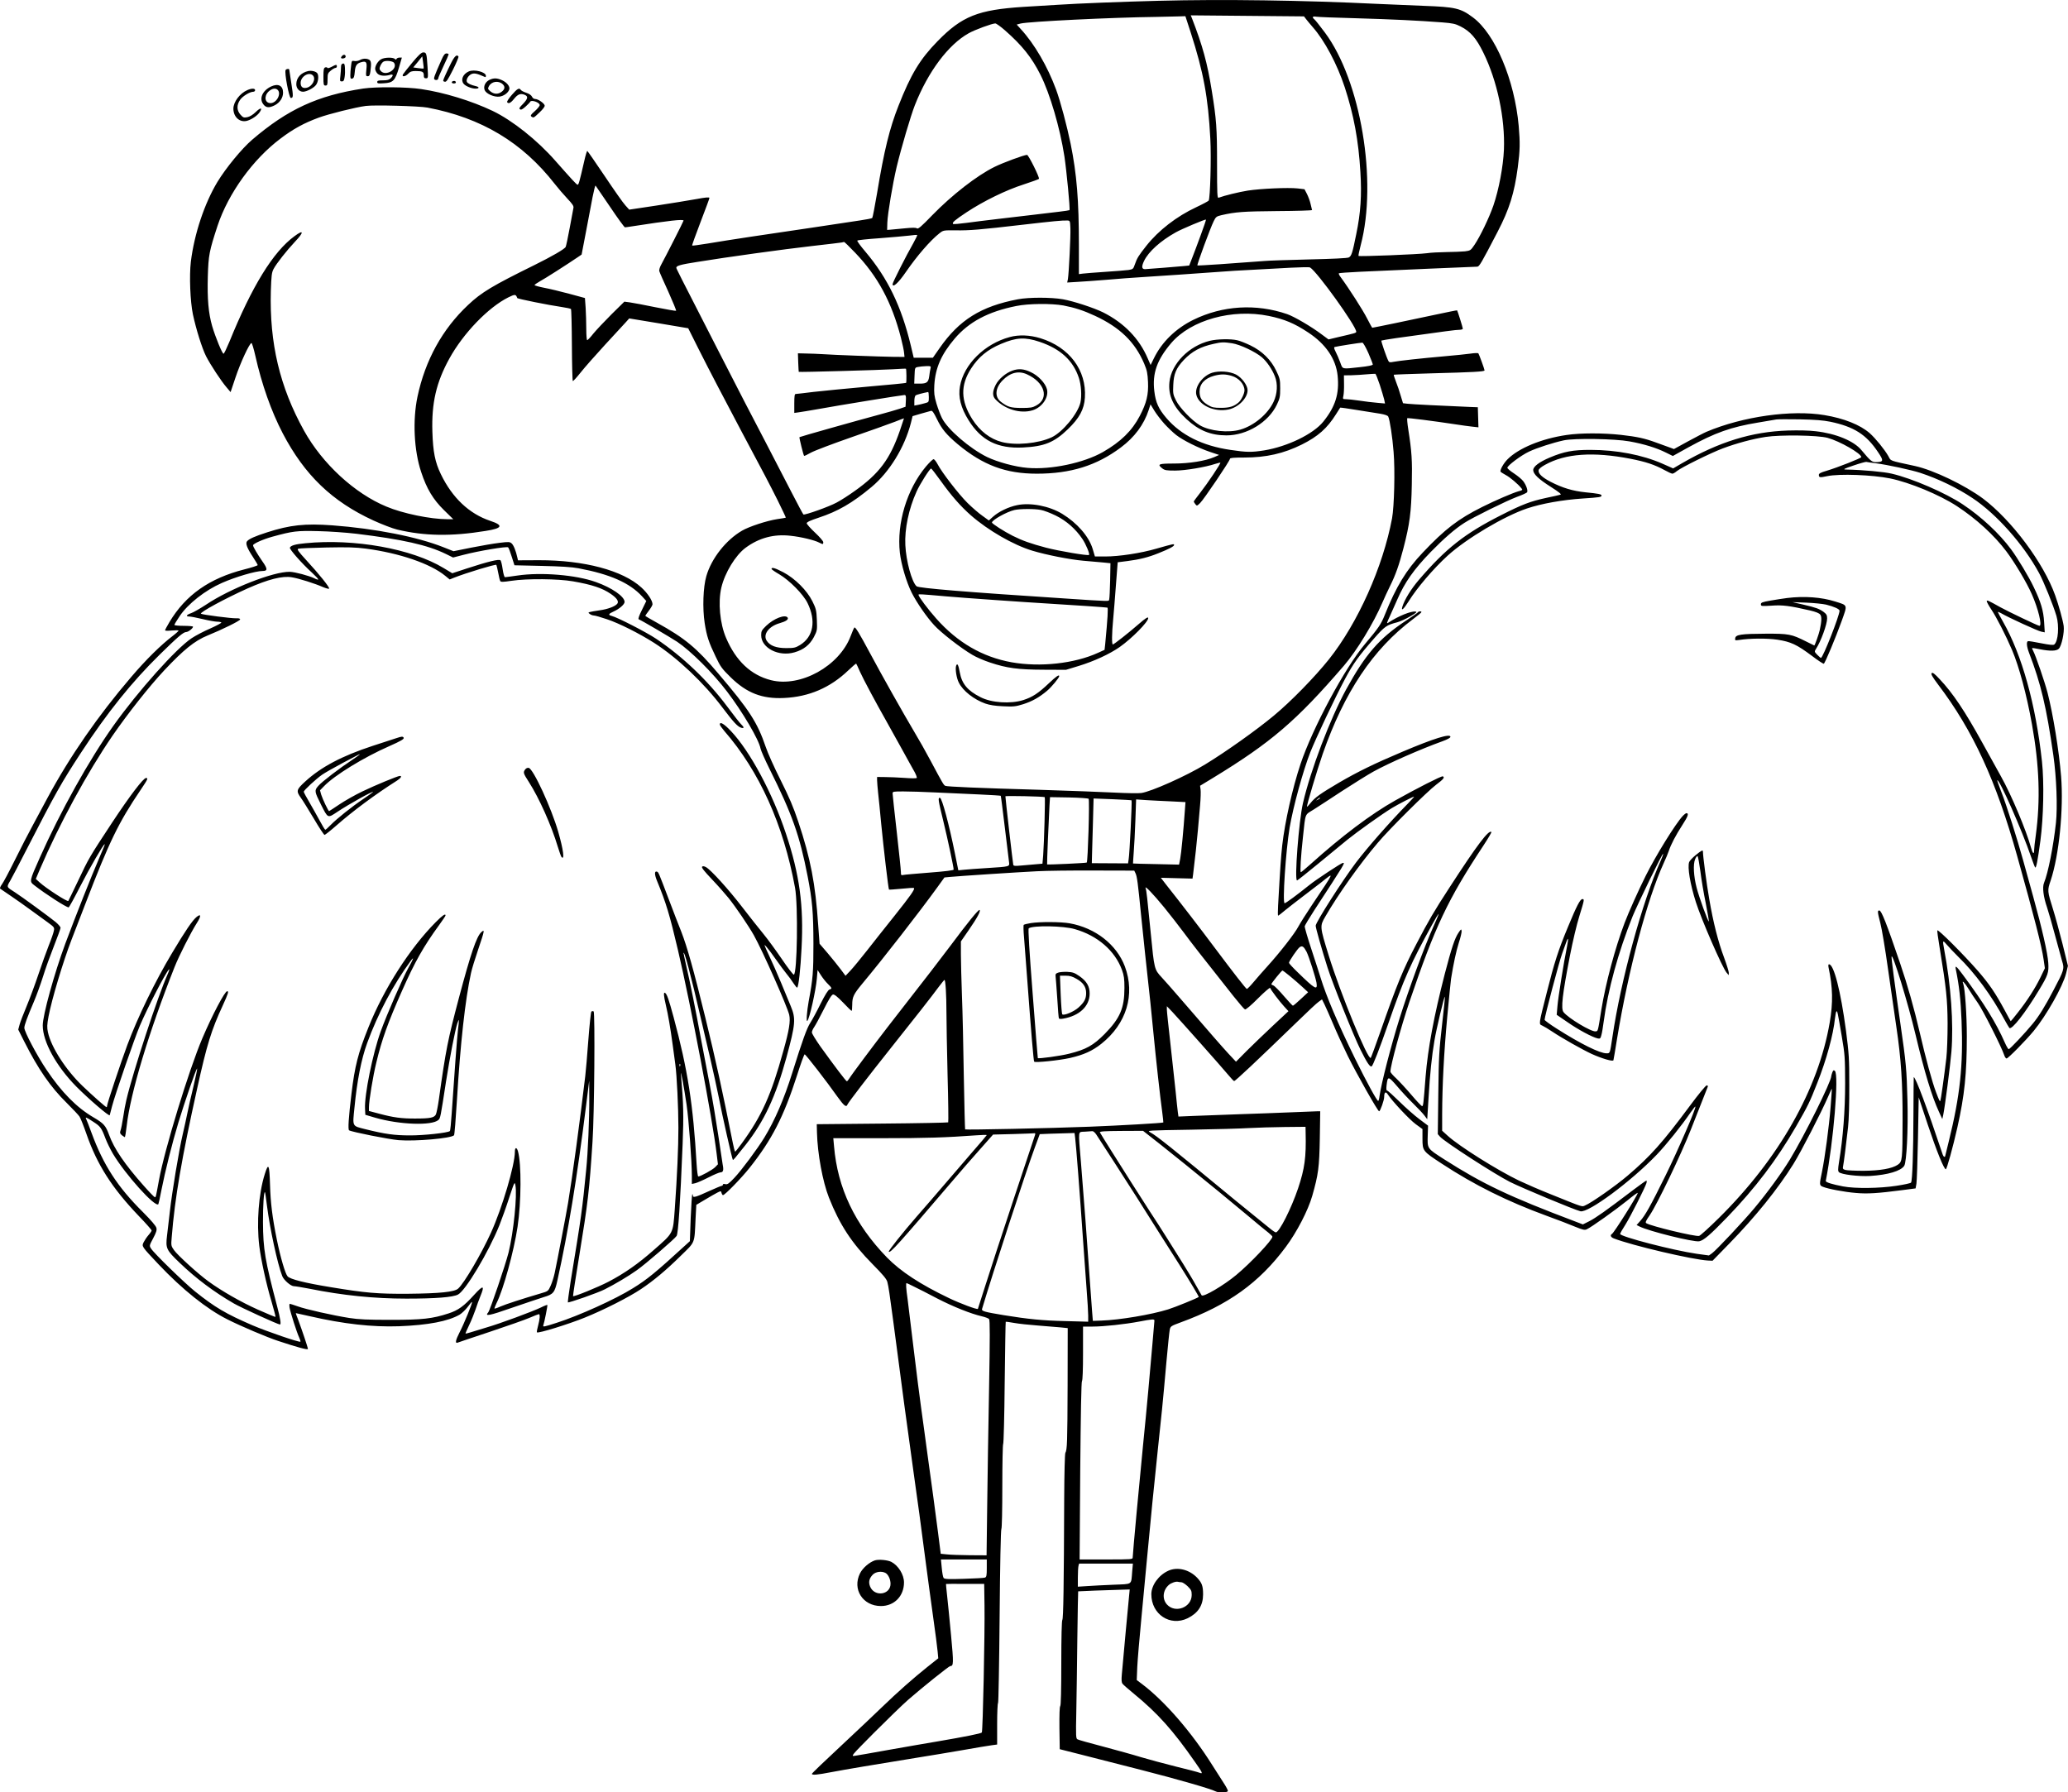
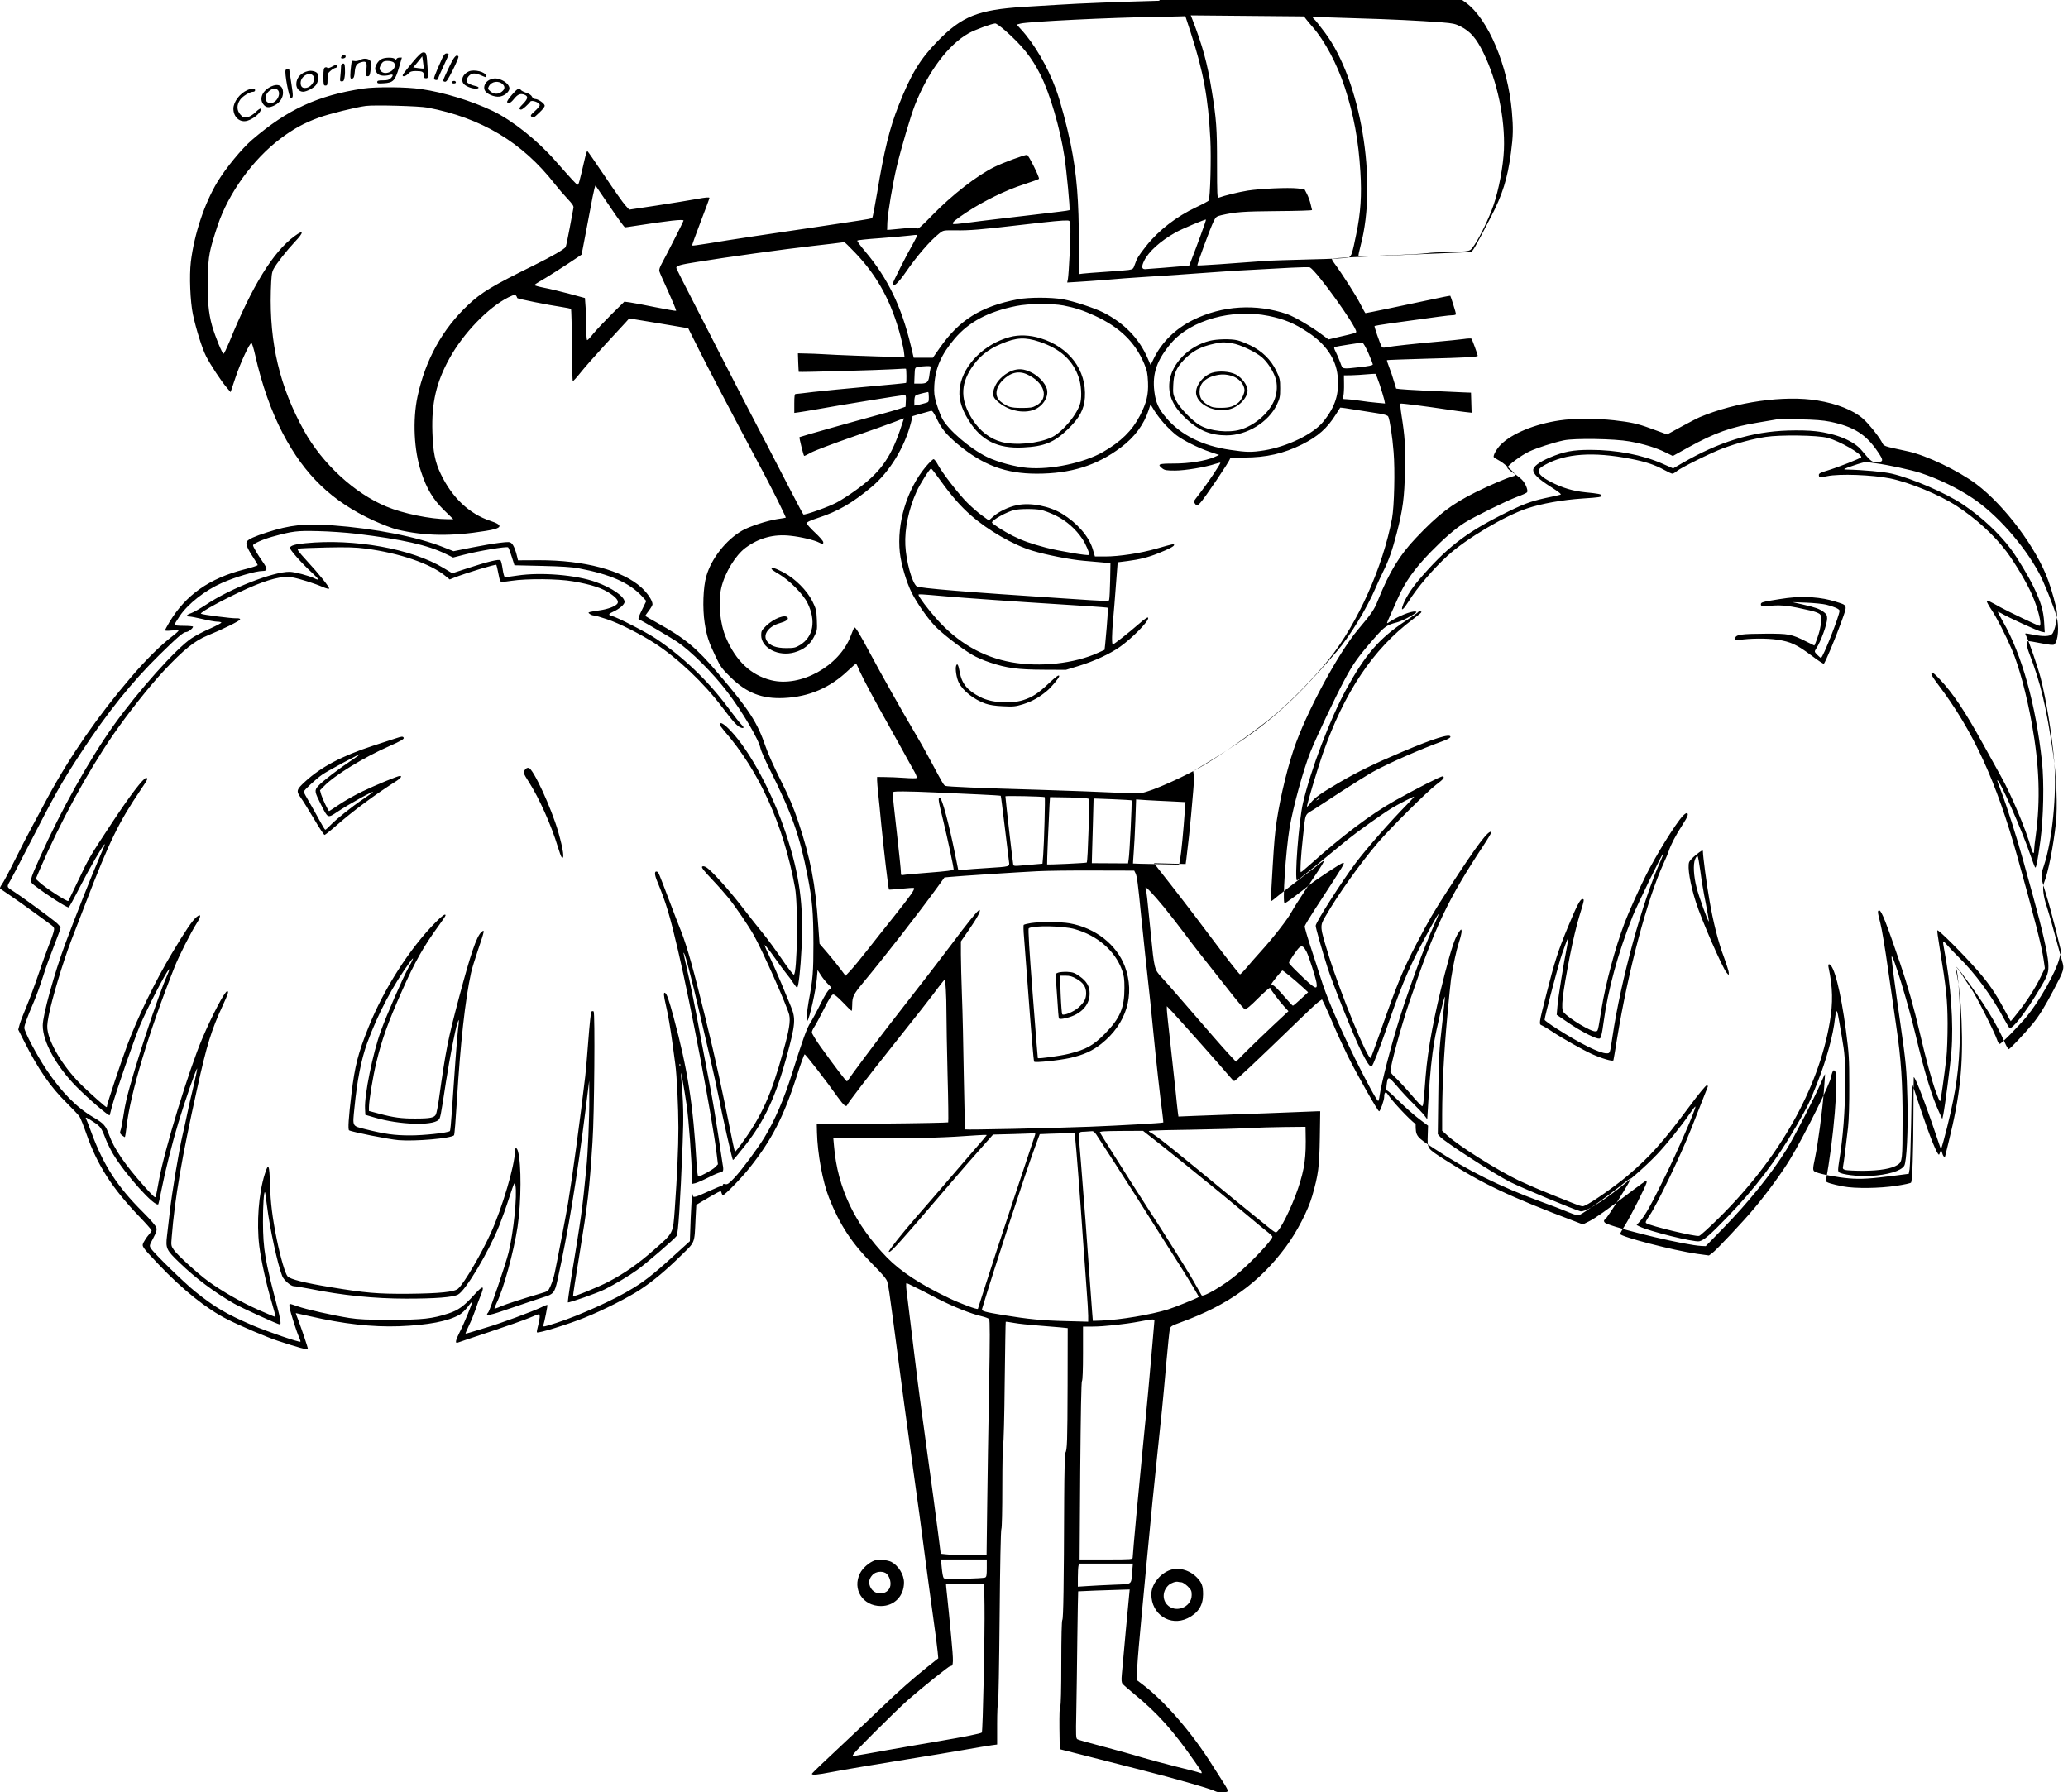
<svg xmlns="http://www.w3.org/2000/svg" version="1.0" viewBox="0 0 1998.26 1731.668" preserveAspectRatio="xMidYMid meet">
  <g transform="translate(-0.49,1731.633) scale(0.1,-0.1)" fill="#000000" stroke="none">
-     <path d="M11210 17309 c-351 -9 -793 -26 -985 -39 -82 -5 -231 -14 -330 -20 -439 -28 -595 -90 -831 -332 -170 -174 -257 -318 -377 -623 -86 -217 -139 -432 -207 -844 -22 -129 -43 -238 -47 -241 -5 -4 -60 -15 -123 -24 -63 -9 -263 -39 -445 -67 -181 -27 -451 -67 -600 -89 -148 -22 -337 -52 -419 -66 -82 -13 -151 -23 -153 -20 -3 2 34 104 81 227 47 122 86 227 86 233 0 9 -36 6 -127 -11 -71 -13 -245 -41 -388 -63 l-260 -39 -37 41 c-21 22 -110 149 -199 282 -89 132 -165 242 -169 244 -4 1 -17 -41 -29 -95 -48 -209 -55 -234 -66 -231 -11 3 -55 51 -213 230 -174 199 -417 392 -607 483 -204 97 -471 179 -692 211 -139 21 -435 23 -558 5 -441 -67 -731 -201 -1074 -495 -101 -87 -252 -271 -335 -407 -125 -207 -224 -503 -257 -772 -16 -135 -6 -384 20 -508 31 -145 88 -326 127 -404 42 -82 146 -241 200 -303 l37 -44 47 140 c48 144 137 336 155 334 5 0 22 -55 37 -122 62 -277 154 -537 265 -750 211 -403 476 -658 876 -842 83 -38 185 -77 230 -88 265 -63 523 -67 855 -13 162 25 175 54 45 97 -204 68 -368 223 -478 451 -56 115 -76 216 -82 408 -9 279 37 479 164 709 134 244 377 496 571 592 64 31 71 31 85 -7 2 -8 295 -67 437 -88 41 -6 78 -14 82 -18 4 -3 8 -160 9 -349 1 -188 5 -344 9 -347 4 -2 38 35 76 83 38 48 143 167 234 266 91 98 181 196 200 217 l35 39 285 -47 285 -48 100 -200 c102 -203 246 -478 414 -795 221 -413 273 -514 351 -669 44 -90 80 -164 78 -166 -2 -1 -39 -8 -83 -14 -99 -15 -272 -72 -339 -111 -156 -90 -297 -269 -346 -440 -31 -107 -38 -309 -16 -453 20 -128 39 -185 107 -326 45 -95 59 -115 144 -198 155 -152 304 -210 515 -200 242 11 447 99 622 267 40 38 74 67 76 65 2 -2 19 -37 36 -77 31 -70 162 -314 258 -483 25 -44 90 -161 144 -259 55 -99 111 -202 127 -229 15 -28 24 -54 20 -57 -5 -4 -57 -4 -118 1 -60 4 -145 8 -187 8 l-78 1 0 -32 c0 -18 5 -73 10 -123 6 -49 19 -184 30 -300 22 -227 69 -627 75 -633 2 -2 56 2 120 8 64 7 118 10 121 7 12 -11 -33 -74 -189 -270 -89 -111 -209 -263 -267 -337 -58 -74 -128 -159 -155 -188 l-50 -53 -47 63 c-26 35 -82 104 -125 155 l-79 92 -13 178 c-27 402 -74 645 -193 1002 -48 143 -86 232 -170 400 -60 119 -125 263 -144 321 -81 237 -158 357 -460 711 -210 248 -322 340 -591 489 -62 34 -113 64 -113 67 0 2 16 25 35 50 19 25 35 53 35 61 0 36 -46 106 -107 162 -181 166 -555 265 -991 264 l-202 -1 -6 26 c-14 65 -36 120 -55 137 -18 16 -28 17 -117 6 -53 -6 -175 -27 -271 -46 l-174 -35 -96 38 c-254 101 -659 181 -1076 212 -263 19 -407 4 -630 -68 -118 -38 -174 -63 -193 -86 -17 -20 0 -66 57 -152 25 -38 46 -74 46 -78 0 -5 -58 -24 -130 -42 -337 -86 -566 -247 -723 -509 -23 -39 -42 -74 -42 -79 0 -6 27 -6 65 -2 36 3 65 3 65 -2 -1 -4 -24 -26 -53 -48 -119 -91 -260 -230 -405 -400 -322 -376 -591 -765 -807 -1165 -43 -80 -108 -201 -145 -270 -38 -69 -114 -217 -170 -330 -56 -113 -113 -220 -127 -238 -14 -19 -21 -37 -17 -41 5 -4 52 -36 104 -71 52 -35 138 -96 191 -135 53 -38 127 -92 164 -119 64 -47 67 -50 60 -83 -3 -18 -25 -82 -49 -141 -23 -59 -69 -186 -101 -282 -32 -96 -83 -233 -113 -305 -30 -71 -61 -152 -68 -178 l-13 -48 59 -117 c134 -265 252 -437 410 -592 58 -58 114 -117 123 -131 10 -15 40 -90 67 -168 104 -299 247 -522 507 -794 68 -70 123 -133 123 -139 0 -5 -14 -26 -31 -45 -17 -20 -37 -50 -46 -68 -20 -41 -22 -38 144 -214 231 -244 466 -432 666 -532 126 -64 383 -173 487 -207 190 -63 290 -90 290 -78 0 14 -56 179 -93 279 -15 37 -25 67 -24 67 2 0 63 -14 135 -30 326 -75 604 -106 862 -97 283 11 475 48 586 112 23 14 58 48 79 76 20 28 38 49 41 46 6 -6 -75 -205 -120 -292 -40 -78 -46 -111 -18 -100 9 4 150 51 312 105 162 54 333 114 380 134 46 20 88 36 92 36 13 0 9 -50 -8 -112 -9 -32 -14 -61 -11 -64 12 -12 303 78 461 142 184 74 428 198 543 275 125 83 248 187 384 321 145 142 133 112 145 363 l7 131 86 51 c47 28 101 59 119 68 32 16 34 16 39 -4 3 -12 9 -21 14 -21 18 0 177 163 258 265 213 268 329 493 456 888 36 114 70 207 75 207 10 0 216 -266 318 -411 62 -86 84 -104 95 -75 8 21 212 286 412 537 234 293 407 514 470 600 28 37 53 68 56 68 10 1 19 -144 19 -313 0 -89 5 -362 11 -609 7 -246 9 -450 6 -454 -4 -3 -291 -9 -639 -12 l-631 -6 2 -80 c5 -205 55 -475 116 -630 104 -262 220 -439 422 -643 100 -101 135 -143 142 -171 12 -45 23 -124 56 -371 67 -517 154 -1163 199 -1480 35 -242 70 -503 121 -895 14 -110 44 -326 65 -480 22 -154 42 -309 45 -345 l6 -65 -107 -85 c-135 -108 -286 -241 -439 -389 -66 -64 -245 -233 -397 -375 -153 -142 -278 -262 -278 -267 0 -15 52 -10 187 16 131 25 435 76 831 140 122 19 322 53 445 74 122 22 246 42 275 46 l52 7 0 198 c0 110 4 201 9 204 4 3 11 380 15 838 4 487 11 837 17 843 5 5 9 178 9 411 0 222 4 405 8 408 5 3 12 269 15 592 4 323 8 589 10 590 1 2 39 -3 82 -11 44 -8 148 -19 230 -25 83 -7 181 -15 219 -18 l68 -7 -1 -550 c-2 -552 -4 -624 -22 -656 -5 -10 -10 -201 -11 -441 -3 -841 -8 -1162 -18 -1172 -6 -6 -10 -166 -10 -416 0 -263 -4 -410 -10 -416 -7 -7 -9 -85 -8 -214 l3 -203 205 -52 c113 -29 374 -96 580 -148 345 -88 675 -183 720 -207 29 -16 120 -13 120 4 0 7 -17 40 -38 72 -21 33 -72 112 -113 177 -198 316 -460 618 -677 782 l-53 40 5 125 c3 69 22 287 41 485 19 198 42 437 50 530 34 366 77 802 105 1060 35 324 52 489 85 865 14 157 29 301 33 320 7 33 12 36 107 71 457 167 757 382 1014 728 107 143 216 354 256 494 59 207 68 275 73 555 l4 262 -28 0 c-16 0 -130 -5 -254 -10 -124 -5 -355 -14 -515 -19 -159 -6 -354 -13 -431 -16 l-142 -6 -6 43 c-3 24 -13 113 -21 198 -9 85 -31 291 -50 458 -19 167 -35 317 -35 335 l0 32 53 -55 c81 -87 469 -523 545 -614 23 -28 47 -53 52 -54 9 -3 213 189 615 578 93 91 184 176 202 188 l32 23 24 -48 c13 -26 50 -111 83 -188 32 -77 96 -216 142 -310 85 -172 290 -535 303 -535 11 0 49 107 49 138 0 47 15 57 35 25 44 -67 208 -242 269 -287 l66 -48 0 -93 c0 -118 3 -121 185 -240 317 -208 633 -365 1015 -505 102 -37 225 -84 274 -105 76 -31 93 -35 114 -25 43 19 282 190 390 277 56 46 102 80 102 74 0 -21 -227 -382 -249 -396 -20 -11 -12 -32 17 -43 177 -69 762 -206 911 -214 l44 -2 161 165 c254 260 471 530 620 769 76 122 270 499 336 652 18 43 34 77 36 75 1 -1 -5 -78 -12 -172 -15 -192 -55 -490 -84 -632 -26 -123 -25 -128 8 -142 50 -21 210 -51 319 -60 113 -10 209 -4 448 27 l130 17 8 45 c4 25 11 223 15 440 l7 395 88 -265 c85 -254 156 -430 174 -430 10 0 69 214 112 405 69 308 91 519 91 879 0 211 -18 465 -35 509 -16 40 13 12 50 -48 22 -36 63 -99 92 -139 48 -68 226 -420 253 -500 6 -20 17 -36 24 -36 15 0 186 174 262 266 122 148 281 429 313 555 l18 74 -53 215 c-30 118 -70 265 -89 325 -58 186 -58 186 -25 284 82 246 126 691 101 1007 -20 247 -78 602 -131 808 -27 104 -114 358 -140 407 -7 11 -10 22 -8 24 2 2 35 -3 73 -11 102 -20 161 -18 184 5 27 27 55 159 47 219 -8 57 -48 202 -82 296 -112 314 -421 727 -697 935 -175 130 -479 276 -657 315 -257 56 -231 46 -259 97 -36 63 -123 170 -179 220 -92 81 -250 144 -438 175 -319 53 -788 -13 -1139 -161 -22 -9 -102 -51 -178 -92 l-137 -75 -43 16 c-23 8 -80 29 -127 46 -114 42 -184 57 -342 75 -172 19 -393 19 -525 -1 -241 -35 -464 -127 -571 -235 -38 -38 -76 -105 -67 -120 4 -5 26 -19 50 -32 39 -20 119 -87 153 -130 12 -14 8 -17 -30 -27 -54 -15 -222 -87 -350 -151 -234 -117 -360 -214 -575 -441 -159 -167 -257 -328 -367 -602 -36 -91 -61 -127 -190 -280 -195 -230 -508 -813 -625 -1163 -77 -232 -150 -555 -176 -783 -12 -111 -19 -206 -40 -582 -3 -54 -3 -98 0 -98 4 0 35 24 69 53 35 28 110 87 167 130 57 43 138 105 179 137 133 106 138 120 -91 -222 -53 -79 -110 -170 -128 -203 -34 -66 -180 -253 -300 -385 -42 -47 -103 -115 -134 -153 -31 -37 -60 -66 -64 -65 -9 2 -124 149 -318 408 -121 162 -316 416 -466 605 l-47 61 153 -4 153 -4 6 43 c18 145 37 320 46 424 6 66 15 174 21 239 6 66 8 135 5 155 l-5 36 122 74 c563 343 807 551 1268 1086 124 144 286 410 372 610 19 44 52 116 74 160 53 106 87 202 129 364 61 235 76 350 81 614 5 239 0 318 -34 535 -9 56 -13 105 -10 108 5 5 247 -26 472 -60 50 -8 118 -17 153 -21 l63 -7 -3 97 -3 97 -80 3 c-246 10 -566 26 -602 31 l-41 5 -22 72 c-11 40 -32 101 -46 136 -14 35 -23 65 -21 67 2 2 172 8 378 14 382 10 499 16 499 28 0 11 -53 156 -60 165 -3 4 -38 3 -77 -3 -38 -5 -148 -17 -244 -25 -238 -21 -445 -44 -497 -54 -35 -7 -44 -6 -51 8 -18 34 -73 193 -68 197 2 2 67 13 143 24 487 68 577 80 609 80 19 0 35 5 35 11 0 11 -50 170 -55 177 -2 2 -99 -18 -216 -43 -223 -48 -594 -125 -604 -125 -2 0 -25 41 -50 90 -39 78 -177 293 -254 397 -14 18 -22 35 -19 39 3 3 95 10 205 15 345 16 1112 49 1132 49 20 0 39 33 196 335 114 218 163 375 196 624 22 166 23 238 9 401 -40 444 -227 888 -442 1048 -119 89 -169 101 -473 112 -132 5 -334 14 -450 19 -714 35 -1502 46 -2105 30z m1415 -177 c11 -15 40 -49 64 -77 115 -130 236 -357 310 -582 87 -267 133 -512 151 -818 14 -224 3 -395 -40 -601 -37 -184 -46 -211 -72 -225 -13 -7 -155 -14 -382 -19 -198 -5 -392 -11 -431 -15 -295 -23 -647 -47 -650 -43 -6 6 127 367 158 428 20 41 27 46 72 57 140 32 210 37 540 40 187 1 339 6 338 10 -1 4 -7 31 -14 58 -6 28 -22 71 -35 97 l-24 46 -67 8 c-93 10 -356 -2 -481 -21 -87 -14 -226 -48 -282 -69 -13 -6 -15 35 -15 326 0 348 -6 430 -51 708 -43 268 -88 433 -192 701 l-11 27 547 -5 547 -5 20 -26z m-1115 -128 c124 -384 169 -629 190 -1027 10 -183 -1 -574 -16 -599 -4 -5 -57 -34 -119 -63 -191 -89 -366 -225 -483 -373 -78 -99 -90 -119 -112 -182 -14 -42 -18 -45 -60 -52 -25 -3 -126 -12 -225 -18 -99 -7 -197 -14 -217 -17 l-38 -5 0 278 c0 436 -20 685 -80 982 -36 174 -99 411 -140 522 -83 225 -210 443 -342 586 l-39 43 38 10 c75 19 880 59 1308 64 88 2 188 4 222 5 l62 2 51 -156z m1600 136 c346 -10 595 -22 832 -40 99 -8 125 -13 176 -39 95 -48 153 -115 221 -255 134 -273 210 -635 198 -936 -7 -162 -49 -386 -102 -540 -41 -118 -127 -297 -183 -380 -36 -53 -39 -55 -92 -62 -30 -3 -110 -6 -178 -7 -68 -1 -153 -5 -190 -11 -80 -11 -652 -34 -660 -26 -3 3 7 50 21 103 164 619 0 1592 -346 2055 -47 63 -92 120 -101 127 -26 21 -19 32 17 26 17 -3 192 -10 387 -15z m-3393 -118 c166 -146 258 -262 341 -427 93 -184 190 -517 232 -789 21 -140 57 -513 49 -520 -2 -2 -47 -9 -99 -15 -52 -6 -169 -20 -260 -31 -91 -11 -244 -29 -340 -40 -96 -11 -230 -28 -297 -37 -67 -9 -125 -14 -129 -10 -12 12 17 37 130 112 165 109 382 215 551 269 79 26 147 50 149 55 8 12 -101 231 -115 231 -28 0 -231 -75 -314 -116 -171 -84 -411 -271 -603 -468 -105 -109 -136 -135 -147 -126 -9 8 -42 8 -122 0 -59 -5 -121 -11 -137 -13 l-29 -2 2 70 c3 88 52 377 90 538 45 187 135 492 176 597 127 323 323 585 520 695 60 34 225 94 257 95 10 0 53 -31 95 -68z m-5582 -745 c522 -99 917 -336 1230 -737 32 -41 87 -105 122 -142 49 -52 63 -72 59 -90 -3 -13 -19 -99 -36 -193 -17 -93 -35 -176 -39 -184 -10 -21 -135 -93 -303 -176 -404 -199 -511 -263 -639 -384 -249 -233 -415 -534 -490 -887 -48 -228 -34 -521 36 -729 53 -161 115 -264 220 -367 l90 -88 -55 0 c-164 0 -432 55 -591 122 -307 127 -618 413 -796 733 -235 423 -335 846 -321 1350 5 147 8 177 26 212 27 52 127 179 208 265 88 92 85 120 -5 53 -207 -151 -411 -483 -630 -1022 -26 -62 -50 -113 -56 -114 -12 -1 -78 158 -110 267 -36 125 -48 263 -42 479 6 206 14 246 94 490 104 313 342 643 609 843 123 93 225 149 369 202 95 35 359 101 455 113 81 11 517 -1 595 -16z m1765 -959 c73 -109 138 -198 144 -198 6 0 38 5 71 10 355 55 495 71 495 55 0 -7 -172 -345 -210 -414 -20 -35 -28 -62 -24 -75 3 -12 42 -101 87 -198 44 -98 78 -181 75 -184 -3 -3 -93 13 -199 34 -107 22 -218 43 -248 47 l-53 7 -125 -123 c-68 -68 -147 -152 -175 -186 -27 -35 -54 -63 -59 -63 -5 0 -9 48 -9 108 0 59 -3 150 -6 203 l-7 96 -151 41 c-83 22 -193 49 -243 58 -51 10 -93 22 -93 26 0 4 23 20 51 36 44 23 260 161 369 235 l35 24 42 219 c23 120 52 272 64 337 13 65 25 114 29 110 4 -5 67 -97 140 -205z m5707 -274 c-30 -82 -67 -181 -83 -221 l-28 -72 -50 -5 c-60 -6 -340 -28 -376 -30 -33 -1 -37 24 -10 80 43 89 157 192 305 275 58 33 287 129 293 124 2 -2 -21 -70 -51 -151z m-1259 68 c3 -80 -15 -437 -24 -491 l-7 -34 99 6 c55 3 180 12 279 20 99 9 261 21 360 27 182 11 492 33 730 50 72 6 218 15 325 20 107 6 273 15 369 20 95 5 179 7 185 2 69 -41 446 -566 446 -621 0 -11 -15 -15 -172 -51 l-96 -23 -69 51 c-97 73 -261 169 -329 193 -302 104 -626 84 -909 -55 -170 -84 -303 -214 -379 -369 l-33 -67 -27 62 c-82 193 -229 344 -431 446 -89 44 -287 109 -389 127 -115 20 -330 20 -435 0 -357 -68 -567 -199 -757 -472 l-65 -93 -92 0 -93 0 -28 118 c-91 379 -223 651 -439 907 -47 55 -82 103 -78 107 4 5 101 15 216 23 116 9 243 20 284 25 41 6 76 8 79 6 2 -3 -16 -40 -40 -83 -64 -111 -198 -376 -198 -391 0 -40 56 11 128 116 106 154 234 303 324 374 38 30 39 30 156 29 137 -2 235 6 647 54 294 34 385 43 435 41 24 -1 25 -4 28 -74z m-2082 -235 c220 -229 355 -479 444 -822 15 -60 30 -127 31 -149 l4 -38 -115 1 c-130 2 -566 18 -680 26 -41 2 -111 6 -155 6 l-80 2 3 -89 c2 -49 4 -90 5 -90 5 -5 810 18 912 25 66 4 122 7 124 5 5 -5 7 -132 1 -137 -3 -2 -169 -19 -370 -36 -201 -18 -437 -41 -524 -51 -88 -11 -166 -20 -173 -20 -10 0 -13 -23 -13 -91 l0 -92 43 6 c23 3 107 17 187 31 197 36 813 136 834 136 14 0 17 -9 14 -57 l-3 -56 -55 -19 c-30 -10 -122 -37 -205 -59 -212 -57 -759 -211 -765 -216 -4 -4 38 -174 45 -181 2 -2 32 12 67 32 35 19 212 86 393 149 182 63 369 130 418 149 48 19 87 34 87 33 0 -2 -18 -56 -40 -120 -95 -274 -199 -414 -436 -582 -54 -39 -133 -90 -175 -112 -73 -40 -307 -123 -321 -115 -3 2 -56 100 -116 217 -60 116 -172 331 -247 477 -193 369 -204 391 -460 890 -388 757 -405 791 -405 800 0 19 43 31 197 55 287 47 844 124 1118 155 149 17 277 32 285 34 8 2 18 4 21 5 4 0 51 -45 105 -102z m2015 -512 c109 -21 193 -48 305 -100 241 -112 386 -253 475 -462 28 -67 33 -93 37 -180 5 -120 -14 -199 -79 -324 -75 -144 -184 -251 -357 -350 -184 -105 -501 -172 -727 -153 -118 9 -290 56 -392 105 -167 82 -381 266 -436 376 -15 29 -38 91 -53 140 -22 75 -25 101 -21 178 10 167 67 297 197 450 138 162 324 261 595 315 117 24 341 26 456 5z m1984 -101 c150 -31 247 -71 381 -160 170 -112 267 -255 284 -416 18 -175 -21 -300 -139 -446 -96 -119 -345 -240 -571 -277 -122 -19 -167 -19 -327 5 -268 39 -477 143 -617 307 -76 89 -104 150 -117 259 -21 173 25 304 164 467 191 222 589 333 942 261z m962 -358 c24 -55 43 -105 43 -111 0 -8 -42 -17 -127 -26 -177 -19 -162 -23 -188 47 -12 33 -32 79 -44 102 -16 32 -18 43 -9 46 23 7 253 43 267 42 8 0 33 -44 58 -100z m-4231 -151 c-4 -14 -9 -46 -12 -73 -8 -59 -24 -72 -91 -72 l-54 0 3 77 c3 78 3 78 33 84 17 4 52 7 79 8 47 1 48 0 42 -24z m4341 -155 c18 -57 38 -121 43 -143 l8 -39 -76 7 c-42 3 -121 13 -174 21 -54 8 -112 14 -129 14 -29 0 -30 1 -23 33 4 17 7 69 6 115 l-1 82 72 1 c39 1 106 5 147 9 41 3 79 6 84 5 5 0 24 -48 43 -105z m-4357 -120 c0 -49 0 -49 -38 -59 -21 -6 -52 -14 -70 -17 l-32 -6 0 45 c0 26 6 49 13 54 9 6 72 23 120 32 4 0 7 -21 7 -49z m2276 -258 c34 -37 85 -86 115 -109 67 -52 214 -125 327 -163 l87 -29 -45 -20 c-87 -38 -244 -63 -392 -63 -149 0 -164 -6 -112 -47 23 -18 41 -21 124 -21 97 0 293 33 389 65 25 8 46 13 48 11 6 -6 -124 -200 -193 -288 -35 -45 -64 -84 -64 -87 0 -3 7 -15 15 -25 15 -19 16 -19 46 10 35 33 289 409 289 428 0 9 35 12 138 12 212 0 382 39 557 126 156 78 244 156 330 293 20 33 39 62 40 63 2 2 72 -8 157 -22 84 -13 186 -30 226 -36 48 -8 75 -17 81 -28 15 -28 41 -199 52 -342 15 -177 6 -528 -15 -642 -88 -469 -331 -1012 -611 -1363 -137 -171 -366 -406 -533 -544 -166 -138 -460 -347 -662 -470 -179 -110 -524 -264 -617 -276 -26 -4 -142 -2 -258 4 -115 6 -442 18 -725 27 -594 17 -889 30 -910 38 -16 7 -23 18 -142 241 -44 83 -115 209 -158 280 -110 185 -322 562 -425 755 -110 205 -146 264 -155 253 -4 -4 -20 -41 -35 -81 -109 -291 -485 -499 -770 -427 -194 49 -339 186 -434 408 -60 139 -79 345 -46 486 34 145 138 314 234 385 130 96 275 135 436 116 98 -10 231 -42 276 -66 36 -18 39 -18 39 4 0 11 -36 52 -80 93 -44 41 -80 82 -80 90 0 11 34 27 113 53 189 62 327 142 513 297 173 144 320 383 381 620 l16 65 81 24 c45 12 88 25 97 27 12 4 27 -17 57 -79 47 -97 92 -151 201 -243 244 -203 464 -285 764 -285 328 0 578 78 812 253 133 99 224 222 270 364 l17 53 37 -61 c20 -33 64 -90 97 -127z m6434 20 c230 -48 349 -124 462 -294 54 -80 53 -92 -5 -96 -53 -3 -61 3 -154 114 -73 90 -247 162 -443 184 -63 8 -168 10 -269 7 -348 -11 -667 -110 -1023 -316 l-86 -50 -104 46 c-194 85 -443 133 -696 133 -169 0 -254 -16 -392 -74 -102 -43 -160 -87 -160 -121 0 -38 52 -88 171 -163 80 -51 105 -72 92 -75 -10 -3 -74 -18 -143 -32 -149 -33 -224 -61 -429 -165 -352 -178 -534 -321 -795 -625 -77 -90 -140 -192 -161 -262 -13 -45 14 -22 60 52 81 131 241 318 378 443 183 166 547 382 767 456 140 47 342 83 536 96 168 11 184 14 184 29 0 13 -32 19 -155 31 -124 13 -221 42 -338 102 -82 43 -120 79 -115 111 2 13 26 33 63 53 197 109 463 128 825 58 148 -29 232 -57 328 -109 34 -19 69 -35 77 -35 7 0 27 11 43 25 41 34 326 175 443 219 137 51 290 92 414 111 141 22 506 17 600 -9 117 -32 325 -151 325 -186 0 -10 -231 -101 -335 -132 -56 -16 -75 -26 -75 -39 0 -27 9 -28 80 -13 118 25 436 13 609 -22 190 -39 477 -158 644 -267 187 -122 361 -281 479 -438 83 -111 196 -300 246 -414 62 -140 102 -305 73 -305 -13 0 -304 139 -376 179 -114 64 -130 71 -133 61 -2 -5 18 -43 45 -83 50 -75 138 -246 200 -391 67 -158 141 -431 192 -716 72 -401 83 -734 37 -1075 -9 -60 -16 -125 -16 -143 0 -45 -14 -33 -30 25 -47 170 -190 510 -290 688 -43 77 -124 223 -180 325 -170 308 -286 481 -412 614 -50 54 -69 68 -78 59 -9 -8 5 -34 62 -110 338 -445 562 -932 766 -1663 165 -590 235 -863 254 -995 l12 -83 -42 -87 c-50 -104 -131 -230 -220 -342 -36 -46 -66 -83 -68 -83 -1 0 -29 51 -62 113 -86 159 -145 246 -254 372 -139 159 -383 403 -393 393 -3 -2 6 -72 20 -154 68 -416 77 -510 79 -744 0 -129 -5 -272 -12 -335 -21 -178 -54 -410 -58 -414 -6 -7 -10 -1 -42 84 -37 97 -99 324 -157 575 -55 237 -119 462 -190 670 -131 385 -180 510 -201 510 -19 0 -18 -13 10 -122 14 -52 48 -254 75 -449 28 -195 64 -445 80 -555 46 -308 61 -544 60 -904 -1 -379 -2 -396 -47 -427 -56 -37 -170 -57 -332 -58 -80 0 -158 4 -173 8 -24 7 -28 12 -23 35 7 33 30 216 48 377 8 72 13 234 12 405 0 262 -3 305 -32 530 -51 383 -117 640 -164 640 -7 0 -8 -13 -4 -32 41 -191 44 -339 11 -530 -110 -645 -491 -1316 -1071 -1889 -93 -92 -179 -170 -191 -173 -32 -10 -466 94 -511 123 -11 6 -3 24 34 77 71 104 300 580 398 829 75 189 146 370 163 413 3 6 -2 12 -11 12 -9 0 -79 -85 -162 -197 -263 -354 -381 -487 -603 -676 -114 -97 -349 -262 -408 -286 -36 -15 -5 -25 -338 109 -99 39 -234 98 -300 129 -211 101 -580 333 -691 434 l-54 49 0 162 c1 277 17 588 49 936 17 184 34 351 37 370 24 150 50 269 75 348 17 51 29 103 27 115 -3 20 -6 18 -30 -18 -36 -53 -67 -146 -133 -399 -104 -405 -163 -719 -185 -991 -21 -273 -23 -285 -34 -285 -6 0 -52 48 -101 106 -50 59 -116 130 -147 160 -32 29 -58 59 -58 67 0 58 104 439 183 672 250 734 371 990 715 1511 46 70 81 129 78 132 -25 25 -137 -123 -403 -533 -149 -228 -206 -326 -320 -545 -133 -254 -190 -394 -353 -860 -45 -129 -86 -239 -90 -244 -26 -27 -292 620 -406 989 -87 281 -87 283 -33 376 124 215 335 511 508 714 113 134 479 497 563 560 71 53 86 72 64 81 -13 5 -258 -120 -461 -234 -232 -130 -517 -345 -816 -614 -48 -43 -90 -78 -94 -78 -10 0 0 160 20 340 26 239 15 210 103 265 42 27 168 108 278 181 111 72 246 156 300 186 146 81 461 219 667 293 49 18 77 33 77 43 0 34 -161 -16 -463 -144 -277 -117 -435 -195 -612 -298 -180 -106 -234 -144 -276 -197 -17 -22 -33 -38 -35 -36 -6 6 97 351 151 507 209 599 487 1015 870 1302 46 34 85 66 85 71 0 10 -28 9 -34 -2 -3 -5 -57 -43 -120 -84 -253 -167 -388 -323 -574 -662 -155 -284 -343 -778 -417 -1098 -40 -174 -84 -747 -57 -747 4 0 95 72 202 160 107 88 236 194 286 235 97 78 328 243 429 305 58 35 203 110 214 110 3 0 -24 -30 -60 -67 -178 -182 -394 -428 -503 -572 -132 -175 -386 -573 -388 -608 -1 -18 59 -229 114 -403 47 -149 253 -663 319 -795 62 -125 92 -170 108 -161 13 9 72 159 163 420 149 429 215 576 421 949 32 59 61 106 63 104 2 -2 -21 -58 -51 -124 -84 -185 -236 -598 -326 -884 -84 -268 -176 -625 -194 -751 -3 -27 -9 -48 -13 -48 -13 1 -112 183 -224 410 -166 339 -277 599 -334 785 -8 28 -47 146 -85 263 -39 117 -69 221 -67 230 2 9 43 78 91 152 304 466 300 460 278 460 -14 0 -263 -164 -324 -214 -117 -94 -228 -176 -239 -176 -23 0 11 505 48 730 35 204 129 547 200 729 56 140 238 526 337 711 79 147 130 218 280 389 103 117 121 129 222 155 30 8 87 34 127 58 59 34 69 43 50 46 -42 6 -164 -43 -260 -106 -21 -14 -20 -9 14 64 20 43 51 114 70 157 72 167 161 293 324 461 127 130 234 223 325 281 80 52 409 214 508 251 50 18 94 38 98 45 9 16 -8 67 -37 106 -13 18 -53 51 -89 75 -36 23 -65 48 -65 55 0 21 135 122 211 157 77 36 232 86 334 108 101 22 493 16 635 -10 140 -25 262 -63 352 -108 l67 -33 153 85 c255 140 409 195 671 238 84 14 163 27 177 30 14 2 115 3 225 1 148 -3 225 -9 295 -23z m444 -402 c104 -13 340 -64 426 -92 173 -57 357 -145 505 -244 231 -153 494 -449 643 -724 44 -80 139 -316 168 -415 28 -97 17 -244 -21 -275 -9 -8 -46 -4 -128 12 -64 13 -120 22 -126 20 -17 -6 -13 -52 10 -112 115 -299 168 -524 235 -990 31 -217 41 -501 25 -654 -25 -228 -75 -481 -115 -579 -18 -42 -6 -136 29 -237 14 -41 48 -160 76 -265 28 -104 59 -218 69 -252 24 -77 21 -87 -82 -282 -81 -155 -142 -254 -202 -326 -73 -89 -220 -245 -231 -245 -6 0 -23 30 -39 66 -82 186 -198 375 -403 651 -66 89 -79 98 -69 52 32 -155 47 -291 55 -496 17 -430 -14 -722 -124 -1166 -19 -77 -35 -141 -35 -143 0 -2 -4 -4 -8 -4 -5 0 -14 15 -19 33 -145 435 -258 737 -276 737 -1 0 -2 -161 -3 -358 -1 -365 -10 -640 -23 -661 -4 -6 -68 -20 -142 -31 -164 -25 -397 -28 -514 -6 -105 20 -170 40 -168 53 74 375 129 1029 88 1063 -12 10 -16 8 -25 -15 -5 -14 -10 -31 -10 -36 0 -52 -255 -566 -399 -804 -77 -127 -219 -322 -343 -470 -100 -121 -370 -408 -409 -436 l-31 -22 -117 16 c-229 33 -741 166 -741 192 0 6 23 47 51 90 48 76 189 355 204 403 3 12 3 22 -2 22 -4 0 -64 -43 -133 -95 -256 -195 -357 -266 -418 -297 l-62 -31 -68 26 c-648 245 -898 364 -1274 604 -166 107 -161 99 -157 236 l3 88 -84 63 c-47 35 -133 111 -193 170 -59 58 -112 106 -119 106 -7 0 -9 16 -5 50 11 92 16 91 100 -6 41 -49 112 -125 157 -169 45 -44 94 -96 109 -116 l27 -36 13 211 c13 223 31 402 57 551 17 105 94 428 100 422 3 -2 -10 -125 -27 -273 -28 -244 -32 -306 -36 -662 l-5 -393 23 -26 c50 -53 530 -363 675 -436 118 -59 622 -269 680 -283 75 -19 490 288 738 547 91 95 239 279 325 405 24 35 46 62 48 60 11 -10 -174 -436 -290 -670 -145 -294 -195 -382 -244 -437 l-34 -38 28 -14 c91 -46 524 -153 577 -143 44 9 104 60 272 234 271 281 477 553 663 874 118 205 131 232 206 422 89 225 155 467 171 625 4 34 10 64 14 66 9 6 11 -3 52 -244 30 -176 31 -200 32 -451 0 -265 -20 -524 -59 -760 -11 -70 -11 -87 -1 -98 23 -23 190 -43 301 -37 174 11 297 48 330 98 23 36 39 347 31 638 -7 290 -14 363 -67 729 -58 403 -90 643 -86 655 11 32 159 -451 231 -753 87 -365 158 -599 227 -748 l32 -69 9 40 c17 84 68 476 79 610 22 273 -4 641 -71 994 -16 84 -13 88 27 40 20 -24 69 -75 108 -114 163 -158 326 -380 449 -610 21 -38 42 -74 47 -80 23 -22 156 148 287 367 87 144 95 169 89 262 -6 94 -60 331 -146 641 -34 121 -77 279 -97 350 -54 198 -162 537 -210 659 -24 61 -42 112 -40 114 18 17 241 -487 326 -738 18 -52 36 -99 40 -104 10 -11 24 60 51 259 30 227 37 562 15 766 -60 549 -193 1029 -377 1350 -27 48 -49 89 -49 92 0 4 15 -2 33 -12 69 -41 354 -171 386 -177 l34 -7 -6 99 c-7 111 -30 191 -100 337 -47 100 -155 279 -220 367 -112 151 -286 314 -467 434 -163 109 -487 250 -685 296 -73 18 -283 37 -440 40 -35 1 -27 6 70 39 61 21 116 36 123 35 7 -2 50 -8 96 -14z m-14689 -680 c451 -55 691 -109 869 -196 l69 -34 101 26 c146 38 419 84 431 72 6 -5 21 -46 35 -91 l26 -82 264 -6 c182 -4 293 -11 355 -23 304 -57 493 -140 614 -271 l41 -45 -42 -86 c-29 -58 -39 -88 -31 -91 23 -8 299 -170 371 -217 129 -86 346 -301 483 -482 148 -194 308 -465 323 -550 4 -20 43 -108 86 -195 220 -440 292 -644 369 -1039 46 -236 55 -349 56 -650 0 -278 -5 -340 -46 -558 -18 -100 -25 -202 -13 -189 21 20 83 298 92 409 l7 83 32 -50 c18 -28 48 -66 67 -84 41 -40 43 -47 17 -54 -13 -3 -42 -49 -87 -138 -36 -74 -81 -156 -99 -184 -33 -50 -77 -172 -175 -485 -79 -252 -169 -460 -270 -625 -67 -109 -219 -314 -288 -387 -54 -57 -68 -67 -88 -62 -15 4 -24 2 -24 -5 0 -6 -5 -11 -10 -11 -6 0 -59 -22 -119 -49 -135 -62 -161 -69 -161 -45 0 9 -3 15 -6 11 -3 -3 -10 -106 -15 -229 l-8 -223 -44 -40 c-286 -262 -370 -331 -507 -415 -169 -106 -521 -265 -737 -334 -124 -40 -134 -42 -128 -23 10 26 43 192 39 196 -2 2 -30 -8 -61 -24 -81 -39 -396 -156 -528 -194 -60 -18 -130 -39 -154 -47 -25 -8 -46 -13 -48 -11 -1 2 15 39 36 83 21 43 48 111 61 149 12 39 34 96 47 129 44 106 28 110 -60 13 -99 -110 -155 -150 -248 -180 -156 -51 -250 -62 -559 -62 -225 0 -309 4 -400 18 -158 25 -418 83 -500 113 -37 13 -71 24 -75 24 -4 0 -5 -17 -2 -37 8 -46 70 -241 93 -289 9 -19 14 -37 12 -40 -10 -9 -322 98 -463 158 -257 111 -364 174 -555 327 -103 83 -397 369 -425 414 -18 28 -18 29 20 100 30 57 37 79 31 101 -4 18 -53 75 -131 153 -245 243 -381 454 -495 763 -23 63 -46 122 -51 132 -14 27 -2 22 68 -24 68 -44 78 -57 118 -163 14 -37 46 -102 71 -145 120 -201 407 -520 439 -488 2 2 16 64 30 138 35 178 103 450 164 652 59 194 167 508 180 521 5 5 -11 -72 -34 -170 -24 -98 -51 -216 -60 -263 -9 -47 -30 -139 -45 -205 -35 -148 -104 -563 -124 -745 -8 -74 -20 -178 -27 -231 -15 -123 -8 -139 123 -264 156 -150 331 -281 523 -392 71 -41 426 -203 445 -203 13 0 4 57 -27 175 -117 443 -136 553 -137 815 -1 155 9 299 19 288 3 -2 11 -62 20 -133 26 -210 101 -560 147 -677 15 -39 83 -98 113 -98 14 0 81 -11 148 -24 323 -65 628 -96 939 -96 282 0 447 13 498 39 73 37 296 410 401 671 23 58 66 177 94 265 51 154 53 158 60 121 19 -96 -18 -457 -66 -651 -30 -119 -179 -557 -196 -577 -38 -43 7 -34 230 44 128 44 266 90 307 103 92 27 105 43 131 161 104 469 189 984 274 1664 l33 265 1 -170 c1 -194 -13 -528 -30 -690 -38 -387 -45 -440 -150 -1078 -17 -109 -29 -200 -27 -203 8 -7 291 92 357 126 96 48 232 129 310 185 84 59 370 306 384 331 16 29 35 314 58 889 11 276 8 392 -16 670 -6 68 29 -119 54 -290 21 -142 51 -550 51 -690 l0 -77 33 7 c17 4 75 29 128 56 52 27 105 49 116 49 26 0 32 21 21 75 -4 22 -23 150 -43 285 -20 135 -56 351 -81 480 -25 129 -63 330 -85 445 -54 292 -105 547 -140 697 -16 70 -29 131 -29 135 2 45 74 -225 164 -617 25 -107 67 -289 95 -405 27 -115 63 -282 81 -370 33 -172 129 -597 136 -604 4 -5 19 13 123 144 181 230 291 466 395 845 88 324 92 375 42 495 -18 44 -60 145 -93 225 -33 80 -86 199 -117 265 -50 107 -53 116 -26 85 17 -19 59 -75 93 -124 34 -49 79 -109 100 -135 21 -25 52 -67 69 -94 17 -26 33 -45 36 -42 14 13 32 179 42 380 22 413 -19 711 -151 1108 -129 390 -347 796 -531 990 -67 71 -108 95 -108 64 0 -7 20 -35 43 -62 339 -389 573 -908 684 -1515 31 -169 21 -840 -12 -840 -7 0 -59 67 -115 150 -56 82 -136 192 -178 243 -42 51 -134 167 -204 258 -132 172 -306 364 -352 388 -19 10 -30 11 -37 4 -8 -8 21 -44 97 -124 59 -62 130 -143 159 -179 69 -86 192 -267 244 -359 85 -152 323 -688 342 -770 13 -60 0 -146 -57 -348 -118 -428 -208 -627 -403 -895 -31 -43 -59 -77 -62 -78 -4 0 -14 37 -23 83 -101 508 -168 814 -265 1209 -116 473 -176 685 -232 830 -23 56 -76 195 -119 308 -103 272 -102 269 -117 275 -26 9 -25 -28 2 -93 85 -205 122 -328 201 -666 122 -519 335 -1639 374 -1970 l12 -98 -27 -28 c-24 -25 -142 -90 -163 -90 -5 0 -12 53 -16 118 -33 577 -86 915 -222 1420 -47 174 -65 225 -83 236 -16 10 -14 -27 8 -119 22 -93 44 -222 66 -385 8 -63 19 -146 25 -185 15 -108 30 -420 30 -614 0 -189 -12 -464 -35 -786 -18 -242 -10 -226 -205 -397 -149 -132 -283 -225 -436 -305 -100 -52 -333 -147 -342 -139 -2 3 26 184 62 403 81 495 96 621 126 1088 18 261 25 1250 11 1260 -7 4 -17 3 -22 -2 -5 -5 -18 -128 -29 -273 -11 -146 -24 -303 -30 -350 -51 -431 -124 -973 -166 -1225 -16 -97 -105 -564 -130 -680 -8 -38 -26 -93 -39 -122 -23 -51 -24 -52 -97 -73 -173 -51 -337 -104 -387 -126 -30 -14 -56 -22 -58 -20 -2 2 7 26 20 53 65 128 167 498 203 737 36 242 38 606 4 729 -12 42 -30 41 -30 -3 0 -130 -122 -542 -231 -783 -93 -205 -259 -488 -317 -540 -36 -33 -181 -47 -482 -50 -300 -2 -412 8 -751 64 -251 41 -389 76 -415 104 -23 25 -69 183 -104 354 -44 217 -61 358 -66 531 -6 199 -15 217 -51 102 -59 -187 -80 -468 -53 -692 17 -137 69 -374 117 -533 24 -82 42 -151 40 -153 -2 -3 -79 29 -171 70 -165 74 -349 179 -479 274 -98 71 -298 253 -331 301 -28 40 -29 44 -22 124 30 378 96 762 246 1437 94 425 136 562 249 806 52 114 58 134 41 134 -23 0 -145 -232 -240 -455 -129 -302 -366 -1077 -419 -1370 -31 -169 -30 -165 -40 -165 -5 0 -52 48 -105 108 -185 208 -289 361 -337 494 -33 90 -50 110 -152 170 -161 94 -308 243 -452 458 -93 138 -215 369 -215 406 0 26 26 97 94 257 25 59 64 167 87 240 22 73 70 204 105 293 35 89 64 168 64 177 0 8 -21 33 -47 55 -60 49 -333 249 -393 287 -85 54 -83 49 -46 113 18 31 89 167 158 302 280 545 335 643 526 935 254 388 490 682 759 946 173 170 230 219 256 219 21 0 67 36 67 52 0 4 -40 8 -90 8 -49 0 -90 4 -90 9 0 5 23 44 51 85 79 118 247 250 407 320 133 59 328 116 394 116 50 0 50 20 -1 92 -50 72 -91 142 -91 156 0 15 95 58 186 83 200 55 237 59 444 54 107 -2 272 -14 365 -25z m5605 -2500 c118 -6 306 -14 418 -19 112 -5 205 -11 207 -13 2 -2 19 -138 39 -303 20 -165 38 -317 41 -337 6 -45 11 -44 -210 -58 -88 -5 -187 -13 -220 -16 l-60 -6 -33 164 c-56 277 -124 532 -144 536 -22 4 -18 -20 34 -233 38 -155 98 -436 98 -460 0 -7 -75 -17 -232 -29 -128 -10 -243 -20 -255 -23 -21 -5 -23 -1 -23 30 0 19 -18 193 -40 386 -22 193 -40 359 -40 371 0 19 6 20 103 20 56 0 199 -4 317 -10z m1050 -45 c6 -4 -6 -445 -15 -561 l-7 -82 -69 -6 c-38 -3 -100 -9 -139 -12 -55 -5 -71 -4 -74 7 -4 14 -77 647 -76 662 0 7 366 -1 380 -8z m424 -16 c11 -10 -7 -605 -18 -616 -5 -5 -371 -22 -383 -18 -3 1 16 449 23 570 l5 80 182 -3 c100 -2 186 -8 191 -13z m2236 6 c0 -2 -10 -9 -22 -15 -22 -11 -22 -10 -4 4 21 17 26 19 26 11z m-1821 -21 c6 -6 -19 -519 -28 -569 l-6 -40 -175 1 -175 1 2 84 c1 46 5 187 9 313 l6 228 182 -7 c99 -4 183 -9 185 -11z m384 -10 l137 -7 -6 -81 c-13 -188 -35 -415 -45 -467 l-11 -56 -222 5 c-121 2 -222 5 -223 6 -1 0 3 50 7 110 5 59 12 198 16 308 l7 201 101 -7 c56 -3 163 -9 239 -12z m-345 -696 c14 -30 23 -98 52 -393 11 -110 29 -283 40 -385 48 -438 61 -557 80 -760 25 -260 66 -629 85 -765 7 -55 12 -101 11 -103 -6 -6 -427 -30 -711 -41 -382 -15 -1197 -32 -1204 -26 -2 3 -8 236 -13 518 -4 281 -12 632 -18 778 -5 146 -10 323 -10 393 l0 127 74 107 c85 123 120 188 106 197 -10 6 -113 -120 -282 -347 -59 -78 -145 -191 -190 -249 -77 -98 -239 -307 -418 -538 -129 -167 -350 -462 -367 -492 -10 -16 -21 -29 -25 -29 -8 0 -110 134 -257 338 -44 63 -81 123 -81 134 0 11 10 34 22 51 12 17 54 94 93 172 48 96 76 141 89 143 13 3 43 -21 97 -77 42 -45 80 -81 83 -81 3 0 6 27 6 60 0 75 13 101 99 205 203 243 545 683 722 927 l70 97 52 5 c78 8 659 46 842 55 88 5 335 8 550 7 l390 -1 13 -27z m276 -328 c56 -69 142 -179 191 -245 80 -108 143 -189 478 -612 54 -68 104 -126 112 -129 8 -3 58 38 126 107 62 62 115 107 117 101 6 -19 90 -130 135 -179 l42 -46 -150 -140 c-83 -78 -197 -187 -254 -244 l-103 -104 -73 78 c-66 72 -159 178 -474 543 -64 74 -141 162 -172 195 -70 75 -71 81 -104 420 -35 356 -42 417 -50 440 -13 34 70 -52 179 -185z m1376 -429 c23 -46 87 -247 96 -299 12 -78 -13 -64 -183 102 -46 44 -83 85 -83 90 0 16 82 136 103 151 25 18 40 7 67 -44z m-161 -235 c36 -30 91 -77 121 -105 l55 -51 -70 -65 c-38 -36 -73 -65 -77 -65 -4 0 -44 43 -88 94 -44 52 -90 98 -100 101 -11 4 -20 9 -20 13 0 10 99 132 107 132 3 0 36 -24 72 -54z m-5892 -868 c-3 -8 -6 -5 -6 6 -1 11 2 17 5 13 3 -3 4 -12 1 -19z m6044 -645 c6 -238 -9 -346 -73 -538 -65 -193 -182 -425 -215 -425 -6 0 -32 17 -57 38 -25 20 -84 69 -132 107 -48 39 -140 113 -203 165 -628 518 -759 623 -821 656 -35 19 -34 19 390 26 234 4 488 11 565 16 77 4 231 9 343 10 l202 2 1 -57z m-2024 -16 c45 -67 311 -481 383 -594 41 -65 141 -224 223 -353 82 -129 172 -271 200 -315 96 -152 189 -306 185 -309 -17 -13 -231 -100 -296 -120 -163 -51 -468 -102 -642 -108 l-85 -3 -7 85 c-4 47 -14 189 -23 315 -22 318 -61 843 -85 1130 -27 327 -31 293 38 298 31 2 64 4 72 5 8 1 25 -13 37 -31z m621 -98 c150 -119 300 -240 561 -453 48 -39 168 -139 267 -221 98 -83 196 -163 217 -179 20 -16 37 -33 37 -38 0 -31 -210 -254 -350 -370 -120 -100 -319 -217 -334 -196 -1 1 -25 44 -53 93 -27 50 -84 144 -125 210 -42 66 -112 179 -157 250 -45 72 -120 189 -167 260 -46 72 -124 193 -173 270 -48 77 -137 216 -196 310 -59 93 -109 175 -112 181 -3 10 46 13 206 14 l211 1 168 -132z m-1211 94 c-4 -10 -96 -288 -206 -618 -110 -330 -232 -703 -272 -830 -40 -126 -74 -232 -75 -234 -8 -9 -173 53 -279 104 -278 133 -467 257 -600 393 -310 320 -477 670 -511 1075 l-7 77 474 0 c428 0 608 6 912 28 53 4 97 5 97 2 -1 -3 -61 -75 -136 -160 -74 -85 -196 -227 -271 -315 -75 -88 -197 -229 -270 -312 -135 -155 -277 -333 -270 -340 15 -15 90 69 614 682 70 83 188 218 261 300 l133 150 197 5 c108 3 201 7 206 8 4 1 6 -6 3 -15z m387 -30 c9 -74 45 -532 76 -985 11 -161 27 -378 35 -483 8 -104 15 -216 15 -249 l0 -59 -222 6 c-220 5 -359 19 -593 57 -187 31 -216 39 -211 59 104 350 423 1325 511 1563 l47 127 96 4 c54 1 129 4 169 5 l71 2 6 -47z m-1557 -1437 c38 -18 138 -69 223 -114 157 -81 328 -149 433 -173 31 -7 62 -19 69 -26 9 -11 9 -172 0 -676 -7 -364 -15 -875 -18 -1134 l-6 -473 -162 1 c-88 1 -188 4 -221 8 l-60 6 -26 205 c-15 113 -36 273 -47 355 -12 83 -37 269 -57 415 -19 146 -47 344 -60 440 -14 96 -45 348 -71 560 -25 212 -52 430 -59 485 -15 104 -18 155 -10 155 2 0 35 -15 72 -34z m2323 -328 c0 -7 -9 -112 -20 -233 -11 -121 -29 -323 -40 -450 -11 -126 -34 -360 -50 -520 -32 -320 -100 -1053 -100 -1085 0 -19 -7 -20 -257 -20 l-256 0 6 857 c5 552 10 860 17 867 6 6 10 108 10 268 l0 258 93 0 c106 0 311 22 454 49 120 23 143 25 143 9z m-1620 -2392 c0 -71 -3 -85 -17 -91 -10 -4 -101 -9 -203 -12 -151 -5 -187 -3 -197 8 -6 8 -14 51 -18 97 l-8 82 222 0 221 0 0 -84z m1405 -33 c-11 -133 7 -119 -178 -127 -89 -4 -204 -9 -254 -13 l-93 -6 0 89 c0 49 3 99 6 112 l6 22 260 0 260 0 -7 -77z m-1427 -324 c4 -273 -16 -1221 -26 -1231 -10 -10 -164 -41 -417 -84 -115 -19 -336 -58 -490 -85 -154 -28 -298 -53 -320 -56 -40 -5 -38 -3 185 222 124 124 272 268 330 319 136 119 395 326 407 326 33 0 33 27 8 296 -14 148 -31 320 -38 382 -7 62 -12 113 -11 115 1 1 85 2 186 1 l183 0 3 -205z m1398 99 c-6 -54 -59 -630 -71 -768 -5 -55 -3 -79 7 -91 7 -10 56 -52 108 -95 233 -191 381 -357 593 -662 73 -104 78 -116 44 -103 -14 6 -117 33 -229 60 -112 28 -264 69 -338 91 -74 23 -238 68 -365 102 -126 33 -238 64 -248 70 -16 8 -17 27 -12 266 3 141 7 461 10 710 3 248 7 453 8 454 2 1 292 13 425 16 l73 2 -5 -52z M9762 14060 c-243 -65 -444 -264 -481 -475 -19 -103 8 -209 84 -330 122 -195 279 -274 524 -262 206 10 301 48 434 176 112 108 158 192 165 306 17 265 -151 488 -431 574 -102 31 -207 35 -295 11z m288 -46 c202 -68 324 -180 380 -349 22 -67 29 -172 15 -237 -24 -107 -173 -288 -279 -337 -129 -60 -348 -80 -481 -45 -113 29 -213 107 -285 220 -113 179 -116 328 -11 491 71 110 159 183 289 237 148 63 231 67 372 20z M9788 13736 c-65 -23 -134 -82 -162 -138 -32 -64 -33 -107 -3 -139 90 -97 241 -142 358 -107 94 28 161 127 140 205 -16 59 -84 131 -156 164 -66 32 -118 36 -177 15z m140 -36 c173 -78 218 -233 89 -302 -36 -20 -57 -23 -142 -23 -104 1 -130 8 -197 58 -64 47 -58 134 14 208 74 76 155 96 236 59z M11696 14024 c-203 -49 -372 -222 -391 -398 -14 -130 36 -240 166 -360 118 -109 234 -156 385 -156 198 0 406 127 487 297 29 61 32 77 32 158 0 83 -3 96 -38 169 -51 107 -136 190 -249 245 -46 22 -103 45 -128 50 -63 15 -194 12 -264 -5z m214 -24 c78 -12 225 -82 289 -136 48 -42 98 -115 125 -184 29 -72 24 -168 -13 -246 -55 -118 -189 -230 -320 -268 -115 -34 -295 -15 -391 41 -76 44 -197 170 -231 239 -29 58 -31 69 -27 151 4 106 27 162 102 242 79 83 161 128 291 156 75 17 94 17 175 5z M11717 13715 c-94 -31 -171 -138 -152 -214 25 -101 175 -169 310 -141 96 20 184 109 185 186 0 48 -56 123 -112 152 -61 31 -163 38 -231 17z m189 -30 c70 -20 124 -82 124 -140 0 -31 -30 -93 -56 -116 -45 -39 -88 -53 -170 -53 -69 0 -87 4 -126 27 -59 35 -82 70 -82 130 0 74 50 128 141 153 64 17 109 17 169 -1z M8951 12808 c-184 -221 -282 -547 -251 -831 13 -114 63 -284 115 -388 49 -96 144 -234 216 -312 65 -72 258 -222 369 -287 36 -22 112 -55 170 -74 164 -55 272 -69 520 -70 l215 -1 125 38 c147 45 298 115 394 182 118 83 276 243 276 280 0 15 -27 -1 -92 -58 -95 -83 -240 -197 -250 -197 -11 0 -10 104 3 240 6 63 18 214 27 335 l17 219 95 12 c115 15 198 35 297 75 101 40 153 67 153 80 0 13 -5 12 -170 -35 -151 -44 -361 -76 -495 -76 l-100 0 -22 74 c-37 121 -150 250 -294 338 -125 76 -307 111 -436 84 -84 -17 -178 -63 -233 -112 l-40 -36 -62 45 c-35 24 -99 80 -143 123 -87 86 -252 300 -291 377 -14 26 -31 47 -38 47 -8 0 -42 -33 -75 -72z m142 -135 c106 -148 195 -249 294 -336 166 -145 410 -286 593 -341 136 -41 359 -85 492 -97 68 -6 155 -14 193 -17 l70 -7 -3 -165 c-2 -91 -6 -174 -9 -184 -6 -21 31 -22 -438 9 -941 61 -1401 99 -1423 117 -46 39 -102 244 -109 398 -8 155 33 351 108 516 30 69 128 224 141 224 4 0 45 -53 91 -117z m968 -283 c30 -5 95 -30 146 -55 102 -50 192 -129 257 -226 34 -50 73 -145 64 -154 -10 -10 -293 38 -415 70 -148 39 -229 68 -323 115 -82 41 -200 117 -200 128 0 24 143 104 217 121 53 12 189 13 254 1z m-916 -835 c154 -14 769 -57 990 -70 232 -14 561 -36 570 -39 9 -3 3 -101 -21 -355 l-6 -53 -64 -29 c-228 -104 -559 -140 -835 -91 -281 51 -521 190 -727 422 -83 93 -172 213 -172 230 0 8 15 7 265 -15z M7460 11820 c0 -5 33 -28 73 -51 100 -59 234 -194 275 -279 84 -172 57 -325 -72 -405 -45 -27 -57 -30 -135 -30 -96 0 -156 23 -187 70 -40 61 19 141 126 171 60 17 86 36 76 53 -22 35 -133 -7 -208 -79 -43 -42 -48 -51 -48 -91 0 -123 169 -210 322 -165 88 25 147 72 187 147 32 63 33 66 29 166 -4 94 -8 109 -43 180 -52 105 -168 221 -282 281 -79 41 -113 51 -113 32z M9244 10885 c-11 -28 3 -121 26 -164 40 -80 146 -163 256 -202 40 -14 95 -23 171 -26 101 -5 120 -3 195 20 87 28 152 64 230 129 42 35 118 126 118 142 0 18 -29 -2 -98 -67 -103 -98 -161 -136 -249 -164 -123 -39 -308 -27 -414 28 -125 63 -180 129 -200 240 -13 72 -24 93 -35 64z M17275 11539 c-38 -5 -112 -16 -162 -25 -80 -14 -93 -19 -93 -36 0 -18 5 -19 103 -13 106 8 174 -1 370 -46 60 -14 91 -27 101 -41 15 -20 13 -65 -5 -148 -8 -38 -48 -150 -53 -150 -1 0 -37 18 -81 40 -140 70 -165 75 -390 74 -237 -1 -288 -9 -293 -43 -4 -22 -1 -23 35 -18 108 17 272 18 373 3 130 -20 187 -47 333 -156 59 -45 111 -79 115 -76 13 8 115 253 172 411 58 163 62 151 -62 190 -132 42 -298 54 -463 34z m375 -64 c77 -19 130 -43 130 -59 0 -47 -161 -456 -180 -456 -3 0 -19 14 -35 30 -29 30 -29 31 -12 58 47 72 107 237 107 293 0 31 -6 42 -32 62 -44 32 -74 43 -198 72 l-105 24 135 -5 c74 -3 160 -12 190 -19z M16265 9433 c-70 -75 -258 -378 -358 -578 -72 -144 -166 -355 -204 -455 -92 -243 -183 -584 -224 -835 -35 -219 -32 -210 -56 -213 -42 -6 -265 128 -310 186 -27 34 -12 165 63 551 25 129 65 298 90 377 49 160 50 164 29 164 -21 0 -55 -65 -138 -266 -95 -228 -133 -347 -206 -637 -80 -315 -78 -304 -44 -319 15 -7 60 -33 98 -59 91 -61 291 -174 380 -215 97 -44 205 -76 210 -61 2 7 18 100 35 207 109 664 291 1350 452 1700 19 41 41 93 48 115 20 61 66 150 132 252 54 83 64 113 38 113 -5 0 -21 -12 -35 -27z m-214 -434 c-176 -390 -385 -1153 -466 -1704 -24 -159 -22 -155 -57 -155 -65 0 -249 91 -480 238 -65 41 -118 80 -118 86 0 29 141 563 170 641 12 33 28 79 37 103 22 63 26 45 9 -39 -29 -141 -86 -494 -92 -575 l-7 -82 104 -71 c103 -72 239 -145 291 -157 24 -5 28 -2 37 33 6 21 15 76 21 123 42 314 140 673 281 1025 49 119 288 610 294 603 3 -3 -8 -34 -24 -69z M16390 9055 c-30 -24 -58 -55 -63 -67 -18 -49 9 -212 65 -388 54 -170 255 -631 296 -680 l21 -25 1 23 c0 12 -20 77 -45 145 -58 154 -106 343 -144 567 -26 147 -61 414 -61 458 0 20 -12 14 -70 -33z m45 -155 c9 -74 32 -213 52 -309 19 -95 32 -175 30 -177 -7 -7 -96 239 -118 326 -29 111 -35 226 -15 274 9 23 20 36 25 30 4 -5 16 -70 26 -144z M2955 12068 c-97 -9 -141 -22 -149 -43 -5 -15 113 -150 212 -240 34 -31 62 -61 62 -66 0 -5 -17 -1 -37 10 -51 25 -189 62 -238 63 -158 3 -578 -162 -810 -318 -55 -36 -119 -73 -142 -81 -47 -16 -57 -33 -19 -33 13 0 72 -11 130 -25 58 -14 121 -25 140 -25 19 0 37 -4 40 -8 2 -4 -45 -30 -106 -57 -61 -26 -143 -69 -182 -95 -148 -98 -516 -509 -756 -846 -234 -329 -509 -822 -711 -1275 -102 -229 -101 -228 -52 -266 112 -87 308 -213 331 -213 5 0 55 91 112 203 90 175 224 407 236 407 4 0 -4 -22 -51 -130 -77 -178 -225 -552 -329 -830 -106 -286 -219 -694 -218 -791 0 -157 130 -393 324 -590 119 -120 318 -291 323 -277 2 7 13 47 23 88 30 115 217 656 268 776 74 174 248 511 281 544 8 8 3 -11 -12 -45 -97 -217 -334 -939 -399 -1215 -9 -36 -23 -111 -31 -168 -9 -57 -20 -115 -26 -129 -7 -20 -5 -28 13 -44 13 -10 26 -18 29 -19 3 0 11 48 18 108 35 315 215 911 462 1534 42 107 157 334 216 427 43 67 42 95 -3 58 -41 -34 -108 -133 -236 -347 -163 -272 -332 -619 -433 -890 -62 -167 -195 -565 -195 -585 0 -8 -3 -15 -6 -15 -8 0 -134 111 -232 205 -161 154 -304 376 -334 519 -10 46 -9 71 6 153 31 165 140 527 221 738 43 110 104 270 137 355 230 598 318 779 533 1097 68 101 74 113 51 113 -26 0 -156 -171 -324 -425 -224 -340 -228 -347 -332 -567 -51 -106 -93 -194 -95 -196 -10 -10 -213 121 -277 179 l-37 34 38 90 c191 445 458 936 704 1295 147 213 353 474 499 630 187 199 293 285 417 336 143 58 316 143 316 156 0 9 -12 12 -40 11 -41 -2 -323 34 -338 44 -18 11 235 148 449 244 201 89 338 124 429 108 69 -11 225 -61 302 -95 29 -12 55 -19 58 -14 7 11 -99 143 -222 276 -77 84 -90 103 -76 109 10 4 133 9 273 12 204 4 280 2 380 -11 325 -43 623 -145 766 -262 l44 -36 42 17 c116 46 403 133 409 124 3 -6 11 -41 18 -77 7 -37 15 -73 20 -80 6 -9 28 -9 107 3 151 23 452 20 595 -5 185 -32 285 -66 365 -121 60 -41 81 -73 63 -96 -22 -26 -91 -52 -170 -63 -41 -6 -83 -13 -93 -16 -19 -6 -19 -7 -1 -20 10 -8 28 -14 38 -14 11 0 67 -16 126 -36 116 -38 318 -140 457 -229 226 -145 482 -388 660 -625 109 -144 146 -184 182 -195 28 -8 28 6 1 31 -12 10 -74 89 -137 174 -189 253 -432 484 -687 655 -94 63 -374 207 -430 221 -36 9 -31 20 18 42 56 25 107 69 107 93 0 52 -122 137 -277 192 -191 69 -529 97 -758 63 -61 -9 -115 -16 -121 -16 -6 0 -16 34 -22 76 -6 42 -15 81 -21 87 -14 14 -121 -12 -326 -79 l-140 -46 -83 50 c-308 187 -865 287 -1337 240z M3835 10185 c-22 -7 -125 -41 -230 -75 -296 -97 -499 -204 -652 -345 -84 -77 -88 -91 -42 -155 18 -24 74 -115 126 -202 51 -87 98 -158 104 -158 5 0 56 40 112 89 164 144 380 304 590 437 36 24 48 44 26 44 -21 0 -236 -89 -363 -150 -71 -34 -171 -91 -223 -126 -52 -35 -96 -64 -98 -64 -8 0 -62 114 -76 158 l-12 43 39 40 c101 105 385 279 629 386 115 51 148 70 140 83 -8 13 -20 12 -70 -5z m-355 -159 c0 -1 -33 -25 -72 -51 -120 -79 -293 -211 -327 -251 -40 -45 -38 -54 26 -182 68 -134 63 -132 158 -69 111 74 345 204 345 192 0 -2 -42 -32 -92 -66 -112 -75 -256 -190 -318 -253 -24 -25 -47 -46 -52 -46 -4 0 -28 39 -54 88 -26 48 -71 128 -100 178 -30 50 -54 96 -54 101 0 14 120 125 178 165 24 17 114 68 200 114 169 89 162 86 162 80z M5077 9879 c-18 -26 -15 -35 39 -119 98 -153 217 -418 279 -625 15 -49 31 -94 36 -99 31 -34 18 70 -32 244 -66 229 -242 612 -286 618 -13 2 -27 -5 -36 -19z M4216 8408 c-252 -254 -502 -645 -650 -1015 -101 -251 -133 -377 -165 -644 -28 -232 -35 -345 -23 -353 27 -16 382 -87 479 -95 161 -13 505 17 535 47 5 5 17 157 28 338 33 547 80 973 136 1229 8 39 40 142 70 230 62 183 65 198 29 165 -46 -43 -102 -208 -215 -632 -108 -408 -127 -500 -195 -988 -9 -63 -22 -126 -28 -140 -16 -32 -54 -40 -198 -40 -133 -1 -213 10 -351 47 l-98 26 0 36 c0 63 39 301 71 431 53 222 111 384 249 695 124 280 209 430 358 634 34 47 62 88 62 93 0 21 -28 2 -94 -64z m-266 -444 c-52 -93 -208 -450 -266 -611 -77 -212 -159 -616 -152 -748 l3 -59 95 -28 c234 -68 548 -79 611 -22 19 17 20 22 74 374 38 240 86 487 109 560 18 54 19 40 6 -65 -9 -76 -35 -427 -60 -800 -6 -93 -14 -173 -18 -176 -17 -17 -257 -43 -387 -42 -149 0 -241 13 -430 60 -130 33 -124 21 -105 208 25 260 66 469 123 625 102 280 253 566 420 792 37 50 28 22 -23 -68z M9965 8398 c-33 -5 -64 -13 -68 -17 -4 -4 -3 -59 3 -122 5 -63 19 -240 30 -394 39 -527 62 -800 68 -806 13 -11 238 12 346 36 132 30 216 68 303 137 243 193 329 476 227 748 -80 211 -285 372 -534 416 -85 15 -285 16 -375 2z m425 -58 c219 -62 388 -208 456 -394 20 -55 24 -86 24 -174 0 -195 -42 -293 -190 -444 -111 -112 -180 -151 -345 -192 -82 -21 -294 -50 -302 -42 -1 1 -24 282 -50 625 -32 409 -45 625 -38 629 46 29 333 24 445 -8z M10228 7919 c-22 -8 -26 -15 -23 -37 2 -15 9 -110 16 -212 6 -102 13 -189 16 -193 3 -5 22 -6 42 -2 155 27 254 119 255 240 1 71 -28 121 -98 170 -49 34 -65 39 -119 42 -34 1 -74 -2 -89 -8z m180 -60 c64 -36 92 -78 92 -137 0 -55 -17 -88 -73 -139 -45 -41 -143 -82 -158 -66 -4 5 -11 90 -15 191 l-7 182 54 0 c42 0 66 -7 107 -31z M3990 16713 c-45 -54 -86 -106 -91 -115 -15 -28 23 -23 51 7 19 20 33 25 71 25 65 0 79 -7 79 -41 0 -23 4 -29 21 -29 21 0 22 2 15 111 -8 130 -11 139 -41 139 -18 0 -45 -25 -105 -97z m108 -59 c-2 -1 -25 0 -52 4 l-48 7 44 53 43 54 8 -57 c5 -31 7 -59 5 -61z M4273 16743 c-77 -174 -82 -188 -67 -196 16 -9 34 -1 34 14 0 6 23 58 50 116 28 58 50 110 50 114 0 5 -9 9 -21 9 -15 0 -27 -14 -46 -57z M3312 16778 c-19 -19 -14 -30 11 -26 12 2 22 9 22 17 0 19 -18 24 -33 9z M4365 16710 c-19 -39 -46 -94 -59 -124 -23 -53 -24 -54 -5 -59 17 -5 29 14 80 114 33 66 57 124 54 129 -15 24 -37 5 -70 -60z M3688 16744 c-30 -16 -58 -61 -58 -92 0 -11 8 -30 19 -43 20 -25 70 -31 124 -16 32 9 36 -4 7 -33 -15 -15 -33 -20 -75 -20 -44 0 -55 -3 -55 -16 0 -14 10 -16 65 -12 89 5 108 25 145 151 l28 97 -23 0 c-13 0 -25 -6 -28 -12 -4 -10 -7 -10 -18 0 -18 16 -98 15 -131 -4z m125 -35 c38 -60 -79 -133 -128 -79 -15 17 -16 24 -5 50 7 17 20 35 29 40 24 15 92 7 104 -11z M3480 16735 c-14 -7 -37 -11 -51 -8 -25 5 -26 3 -32 -49 -4 -29 -7 -69 -7 -90 0 -30 3 -35 19 -31 14 4 20 17 24 65 5 62 19 82 64 94 47 13 56 0 48 -71 -6 -60 -5 -65 13 -65 15 0 21 9 26 46 10 78 8 102 -13 114 -27 14 -61 12 -91 -5z M3318 16702 c-13 -2 -18 -13 -18 -35 0 -18 -3 -56 -6 -84 -6 -49 -5 -53 14 -53 17 0 22 8 27 43 4 23 5 62 3 87 -2 37 -6 45 -20 42z M3208 16670 c-21 -11 -38 -15 -40 -9 -2 6 -11 7 -21 4 -14 -6 -17 -21 -17 -91 0 -77 2 -84 20 -84 18 0 20 7 20 59 0 54 3 62 31 85 17 14 37 26 45 26 8 0 14 7 14 15 0 20 -8 19 -52 -5z M2765 16640 c-14 -22 33 -270 50 -270 24 0 25 15 5 141 -11 68 -20 127 -20 132 0 11 -28 9 -35 -3z M2983 16630 c-70 -16 -115 -65 -115 -127 0 -41 29 -73 66 -73 34 1 101 35 124 65 22 28 29 88 14 112 -12 19 -55 30 -89 23z m45 -42 c34 -34 -6 -109 -62 -120 -37 -7 -56 9 -56 48 0 61 80 110 118 72z M4534 16626 c-56 -25 -79 -80 -50 -118 17 -23 77 -48 116 -48 38 0 39 16 3 24 -48 11 -81 27 -87 42 -9 23 15 62 45 75 28 11 52 6 131 -29 5 -2 8 3 8 12 0 37 -114 66 -166 42z M4733 16544 c-40 -20 -60 -65 -44 -100 16 -35 92 -68 143 -61 42 6 83 36 94 69 9 28 -22 67 -69 89 -51 23 -82 23 -124 3z m129 -41 c25 -23 22 -48 -8 -72 -35 -28 -76 -26 -111 3 -25 22 -26 26 -14 49 25 47 92 58 133 20z M4383 16533 c-20 -7 -15 -23 7 -23 11 0 20 4 20 9 0 13 -12 19 -27 14z M2625 16481 c-84 -39 -119 -118 -75 -173 26 -34 56 -36 111 -8 48 25 79 72 79 121 0 68 -47 92 -115 60z m63 -33 c38 -38 -11 -128 -69 -128 -54 0 -66 65 -20 111 31 30 68 38 89 17z M2395 16446 c-73 -32 -134 -113 -135 -179 0 -84 66 -140 138 -116 44 14 97 51 118 84 28 44 5 43 -40 -1 -29 -28 -58 -45 -82 -50 -34 -6 -40 -4 -66 25 -36 41 -38 92 -3 143 24 35 94 78 128 78 9 0 17 7 17 15 0 19 -34 19 -75 1z M4951 16400 c-29 -33 -49 -64 -46 -70 12 -20 35 -9 66 30 37 46 62 56 102 41 38 -15 34 -38 -15 -89 -35 -35 -40 -44 -28 -52 11 -7 25 1 55 28 22 20 41 40 43 45 10 22 92 -6 92 -32 0 -9 -21 -35 -47 -58 -40 -35 -45 -44 -33 -53 21 -14 20 -15 78 40 33 31 52 56 50 67 -4 22 -64 63 -92 63 -12 0 -25 9 -31 23 -6 13 -27 28 -55 37 -25 8 -49 21 -53 28 -15 23 -34 12 -86 -48z M8458 2241 c-53 -18 -117 -73 -143 -125 -77 -154 27 -316 202 -316 129 0 223 96 223 228 0 75 -54 163 -123 199 -36 18 -122 26 -159 14z m103 -121 c27 -15 49 -62 49 -105 0 -107 -154 -129 -197 -28 -18 44 -10 79 25 116 28 29 85 37 123 17z M11294 2141 c-93 -42 -164 -140 -164 -227 0 -194 181 -314 351 -232 101 50 149 124 149 230 0 82 -11 112 -58 162 -76 79 -190 107 -278 67z m126 -111 c11 0 37 -17 60 -38 35 -35 40 -44 40 -85 0 -121 -160 -181 -240 -91 -47 54 -39 136 18 187 23 21 71 37 90 31 8 -2 22 -4 32 -4z" />
+     <path d="M11210 17309 c-351 -9 -793 -26 -985 -39 -82 -5 -231 -14 -330 -20 -439 -28 -595 -90 -831 -332 -170 -174 -257 -318 -377 -623 -86 -217 -139 -432 -207 -844 -22 -129 -43 -238 -47 -241 -5 -4 -60 -15 -123 -24 -63 -9 -263 -39 -445 -67 -181 -27 -451 -67 -600 -89 -148 -22 -337 -52 -419 -66 -82 -13 -151 -23 -153 -20 -3 2 34 104 81 227 47 122 86 227 86 233 0 9 -36 6 -127 -11 -71 -13 -245 -41 -388 -63 l-260 -39 -37 41 c-21 22 -110 149 -199 282 -89 132 -165 242 -169 244 -4 1 -17 -41 -29 -95 -48 -209 -55 -234 -66 -231 -11 3 -55 51 -213 230 -174 199 -417 392 -607 483 -204 97 -471 179 -692 211 -139 21 -435 23 -558 5 -441 -67 -731 -201 -1074 -495 -101 -87 -252 -271 -335 -407 -125 -207 -224 -503 -257 -772 -16 -135 -6 -384 20 -508 31 -145 88 -326 127 -404 42 -82 146 -241 200 -303 l37 -44 47 140 c48 144 137 336 155 334 5 0 22 -55 37 -122 62 -277 154 -537 265 -750 211 -403 476 -658 876 -842 83 -38 185 -77 230 -88 265 -63 523 -67 855 -13 162 25 175 54 45 97 -204 68 -368 223 -478 451 -56 115 -76 216 -82 408 -9 279 37 479 164 709 134 244 377 496 571 592 64 31 71 31 85 -7 2 -8 295 -67 437 -88 41 -6 78 -14 82 -18 4 -3 8 -160 9 -349 1 -188 5 -344 9 -347 4 -2 38 35 76 83 38 48 143 167 234 266 91 98 181 196 200 217 l35 39 285 -47 285 -48 100 -200 c102 -203 246 -478 414 -795 221 -413 273 -514 351 -669 44 -90 80 -164 78 -166 -2 -1 -39 -8 -83 -14 -99 -15 -272 -72 -339 -111 -156 -90 -297 -269 -346 -440 -31 -107 -38 -309 -16 -453 20 -128 39 -185 107 -326 45 -95 59 -115 144 -198 155 -152 304 -210 515 -200 242 11 447 99 622 267 40 38 74 67 76 65 2 -2 19 -37 36 -77 31 -70 162 -314 258 -483 25 -44 90 -161 144 -259 55 -99 111 -202 127 -229 15 -28 24 -54 20 -57 -5 -4 -57 -4 -118 1 -60 4 -145 8 -187 8 l-78 1 0 -32 c0 -18 5 -73 10 -123 6 -49 19 -184 30 -300 22 -227 69 -627 75 -633 2 -2 56 2 120 8 64 7 118 10 121 7 12 -11 -33 -74 -189 -270 -89 -111 -209 -263 -267 -337 -58 -74 -128 -159 -155 -188 l-50 -53 -47 63 c-26 35 -82 104 -125 155 l-79 92 -13 178 c-27 402 -74 645 -193 1002 -48 143 -86 232 -170 400 -60 119 -125 263 -144 321 -81 237 -158 357 -460 711 -210 248 -322 340 -591 489 -62 34 -113 64 -113 67 0 2 16 25 35 50 19 25 35 53 35 61 0 36 -46 106 -107 162 -181 166 -555 265 -991 264 l-202 -1 -6 26 c-14 65 -36 120 -55 137 -18 16 -28 17 -117 6 -53 -6 -175 -27 -271 -46 l-174 -35 -96 38 c-254 101 -659 181 -1076 212 -263 19 -407 4 -630 -68 -118 -38 -174 -63 -193 -86 -17 -20 0 -66 57 -152 25 -38 46 -74 46 -78 0 -5 -58 -24 -130 -42 -337 -86 -566 -247 -723 -509 -23 -39 -42 -74 -42 -79 0 -6 27 -6 65 -2 36 3 65 3 65 -2 -1 -4 -24 -26 -53 -48 -119 -91 -260 -230 -405 -400 -322 -376 -591 -765 -807 -1165 -43 -80 -108 -201 -145 -270 -38 -69 -114 -217 -170 -330 -56 -113 -113 -220 -127 -238 -14 -19 -21 -37 -17 -41 5 -4 52 -36 104 -71 52 -35 138 -96 191 -135 53 -38 127 -92 164 -119 64 -47 67 -50 60 -83 -3 -18 -25 -82 -49 -141 -23 -59 -69 -186 -101 -282 -32 -96 -83 -233 -113 -305 -30 -71 -61 -152 -68 -178 l-13 -48 59 -117 c134 -265 252 -437 410 -592 58 -58 114 -117 123 -131 10 -15 40 -90 67 -168 104 -299 247 -522 507 -794 68 -70 123 -133 123 -139 0 -5 -14 -26 -31 -45 -17 -20 -37 -50 -46 -68 -20 -41 -22 -38 144 -214 231 -244 466 -432 666 -532 126 -64 383 -173 487 -207 190 -63 290 -90 290 -78 0 14 -56 179 -93 279 -15 37 -25 67 -24 67 2 0 63 -14 135 -30 326 -75 604 -106 862 -97 283 11 475 48 586 112 23 14 58 48 79 76 20 28 38 49 41 46 6 -6 -75 -205 -120 -292 -40 -78 -46 -111 -18 -100 9 4 150 51 312 105 162 54 333 114 380 134 46 20 88 36 92 36 13 0 9 -50 -8 -112 -9 -32 -14 -61 -11 -64 12 -12 303 78 461 142 184 74 428 198 543 275 125 83 248 187 384 321 145 142 133 112 145 363 l7 131 86 51 c47 28 101 59 119 68 32 16 34 16 39 -4 3 -12 9 -21 14 -21 18 0 177 163 258 265 213 268 329 493 456 888 36 114 70 207 75 207 10 0 216 -266 318 -411 62 -86 84 -104 95 -75 8 21 212 286 412 537 234 293 407 514 470 600 28 37 53 68 56 68 10 1 19 -144 19 -313 0 -89 5 -362 11 -609 7 -246 9 -450 6 -454 -4 -3 -291 -9 -639 -12 l-631 -6 2 -80 c5 -205 55 -475 116 -630 104 -262 220 -439 422 -643 100 -101 135 -143 142 -171 12 -45 23 -124 56 -371 67 -517 154 -1163 199 -1480 35 -242 70 -503 121 -895 14 -110 44 -326 65 -480 22 -154 42 -309 45 -345 l6 -65 -107 -85 c-135 -108 -286 -241 -439 -389 -66 -64 -245 -233 -397 -375 -153 -142 -278 -262 -278 -267 0 -15 52 -10 187 16 131 25 435 76 831 140 122 19 322 53 445 74 122 22 246 42 275 46 l52 7 0 198 c0 110 4 201 9 204 4 3 11 380 15 838 4 487 11 837 17 843 5 5 9 178 9 411 0 222 4 405 8 408 5 3 12 269 15 592 4 323 8 589 10 590 1 2 39 -3 82 -11 44 -8 148 -19 230 -25 83 -7 181 -15 219 -18 l68 -7 -1 -550 c-2 -552 -4 -624 -22 -656 -5 -10 -10 -201 -11 -441 -3 -841 -8 -1162 -18 -1172 -6 -6 -10 -166 -10 -416 0 -263 -4 -410 -10 -416 -7 -7 -9 -85 -8 -214 l3 -203 205 -52 c113 -29 374 -96 580 -148 345 -88 675 -183 720 -207 29 -16 120 -13 120 4 0 7 -17 40 -38 72 -21 33 -72 112 -113 177 -198 316 -460 618 -677 782 l-53 40 5 125 c3 69 22 287 41 485 19 198 42 437 50 530 34 366 77 802 105 1060 35 324 52 489 85 865 14 157 29 301 33 320 7 33 12 36 107 71 457 167 757 382 1014 728 107 143 216 354 256 494 59 207 68 275 73 555 l4 262 -28 0 c-16 0 -130 -5 -254 -10 -124 -5 -355 -14 -515 -19 -159 -6 -354 -13 -431 -16 l-142 -6 -6 43 c-3 24 -13 113 -21 198 -9 85 -31 291 -50 458 -19 167 -35 317 -35 335 l0 32 53 -55 c81 -87 469 -523 545 -614 23 -28 47 -53 52 -54 9 -3 213 189 615 578 93 91 184 176 202 188 l32 23 24 -48 c13 -26 50 -111 83 -188 32 -77 96 -216 142 -310 85 -172 290 -535 303 -535 11 0 49 107 49 138 0 47 15 57 35 25 44 -67 208 -242 269 -287 c0 -118 3 -121 185 -240 317 -208 633 -365 1015 -505 102 -37 225 -84 274 -105 76 -31 93 -35 114 -25 43 19 282 190 390 277 56 46 102 80 102 74 0 -21 -227 -382 -249 -396 -20 -11 -12 -32 17 -43 177 -69 762 -206 911 -214 l44 -2 161 165 c254 260 471 530 620 769 76 122 270 499 336 652 18 43 34 77 36 75 1 -1 -5 -78 -12 -172 -15 -192 -55 -490 -84 -632 -26 -123 -25 -128 8 -142 50 -21 210 -51 319 -60 113 -10 209 -4 448 27 l130 17 8 45 c4 25 11 223 15 440 l7 395 88 -265 c85 -254 156 -430 174 -430 10 0 69 214 112 405 69 308 91 519 91 879 0 211 -18 465 -35 509 -16 40 13 12 50 -48 22 -36 63 -99 92 -139 48 -68 226 -420 253 -500 6 -20 17 -36 24 -36 15 0 186 174 262 266 122 148 281 429 313 555 l18 74 -53 215 c-30 118 -70 265 -89 325 -58 186 -58 186 -25 284 82 246 126 691 101 1007 -20 247 -78 602 -131 808 -27 104 -114 358 -140 407 -7 11 -10 22 -8 24 2 2 35 -3 73 -11 102 -20 161 -18 184 5 27 27 55 159 47 219 -8 57 -48 202 -82 296 -112 314 -421 727 -697 935 -175 130 -479 276 -657 315 -257 56 -231 46 -259 97 -36 63 -123 170 -179 220 -92 81 -250 144 -438 175 -319 53 -788 -13 -1139 -161 -22 -9 -102 -51 -178 -92 l-137 -75 -43 16 c-23 8 -80 29 -127 46 -114 42 -184 57 -342 75 -172 19 -393 19 -525 -1 -241 -35 -464 -127 -571 -235 -38 -38 -76 -105 -67 -120 4 -5 26 -19 50 -32 39 -20 119 -87 153 -130 12 -14 8 -17 -30 -27 -54 -15 -222 -87 -350 -151 -234 -117 -360 -214 -575 -441 -159 -167 -257 -328 -367 -602 -36 -91 -61 -127 -190 -280 -195 -230 -508 -813 -625 -1163 -77 -232 -150 -555 -176 -783 -12 -111 -19 -206 -40 -582 -3 -54 -3 -98 0 -98 4 0 35 24 69 53 35 28 110 87 167 130 57 43 138 105 179 137 133 106 138 120 -91 -222 -53 -79 -110 -170 -128 -203 -34 -66 -180 -253 -300 -385 -42 -47 -103 -115 -134 -153 -31 -37 -60 -66 -64 -65 -9 2 -124 149 -318 408 -121 162 -316 416 -466 605 l-47 61 153 -4 153 -4 6 43 c18 145 37 320 46 424 6 66 15 174 21 239 6 66 8 135 5 155 l-5 36 122 74 c563 343 807 551 1268 1086 124 144 286 410 372 610 19 44 52 116 74 160 53 106 87 202 129 364 61 235 76 350 81 614 5 239 0 318 -34 535 -9 56 -13 105 -10 108 5 5 247 -26 472 -60 50 -8 118 -17 153 -21 l63 -7 -3 97 -3 97 -80 3 c-246 10 -566 26 -602 31 l-41 5 -22 72 c-11 40 -32 101 -46 136 -14 35 -23 65 -21 67 2 2 172 8 378 14 382 10 499 16 499 28 0 11 -53 156 -60 165 -3 4 -38 3 -77 -3 -38 -5 -148 -17 -244 -25 -238 -21 -445 -44 -497 -54 -35 -7 -44 -6 -51 8 -18 34 -73 193 -68 197 2 2 67 13 143 24 487 68 577 80 609 80 19 0 35 5 35 11 0 11 -50 170 -55 177 -2 2 -99 -18 -216 -43 -223 -48 -594 -125 -604 -125 -2 0 -25 41 -50 90 -39 78 -177 293 -254 397 -14 18 -22 35 -19 39 3 3 95 10 205 15 345 16 1112 49 1132 49 20 0 39 33 196 335 114 218 163 375 196 624 22 166 23 238 9 401 -40 444 -227 888 -442 1048 -119 89 -169 101 -473 112 -132 5 -334 14 -450 19 -714 35 -1502 46 -2105 30z m1415 -177 c11 -15 40 -49 64 -77 115 -130 236 -357 310 -582 87 -267 133 -512 151 -818 14 -224 3 -395 -40 -601 -37 -184 -46 -211 -72 -225 -13 -7 -155 -14 -382 -19 -198 -5 -392 -11 -431 -15 -295 -23 -647 -47 -650 -43 -6 6 127 367 158 428 20 41 27 46 72 57 140 32 210 37 540 40 187 1 339 6 338 10 -1 4 -7 31 -14 58 -6 28 -22 71 -35 97 l-24 46 -67 8 c-93 10 -356 -2 -481 -21 -87 -14 -226 -48 -282 -69 -13 -6 -15 35 -15 326 0 348 -6 430 -51 708 -43 268 -88 433 -192 701 l-11 27 547 -5 547 -5 20 -26z m-1115 -128 c124 -384 169 -629 190 -1027 10 -183 -1 -574 -16 -599 -4 -5 -57 -34 -119 -63 -191 -89 -366 -225 -483 -373 -78 -99 -90 -119 -112 -182 -14 -42 -18 -45 -60 -52 -25 -3 -126 -12 -225 -18 -99 -7 -197 -14 -217 -17 l-38 -5 0 278 c0 436 -20 685 -80 982 -36 174 -99 411 -140 522 -83 225 -210 443 -342 586 l-39 43 38 10 c75 19 880 59 1308 64 88 2 188 4 222 5 l62 2 51 -156z m1600 136 c346 -10 595 -22 832 -40 99 -8 125 -13 176 -39 95 -48 153 -115 221 -255 134 -273 210 -635 198 -936 -7 -162 -49 -386 -102 -540 -41 -118 -127 -297 -183 -380 -36 -53 -39 -55 -92 -62 -30 -3 -110 -6 -178 -7 -68 -1 -153 -5 -190 -11 -80 -11 -652 -34 -660 -26 -3 3 7 50 21 103 164 619 0 1592 -346 2055 -47 63 -92 120 -101 127 -26 21 -19 32 17 26 17 -3 192 -10 387 -15z m-3393 -118 c166 -146 258 -262 341 -427 93 -184 190 -517 232 -789 21 -140 57 -513 49 -520 -2 -2 -47 -9 -99 -15 -52 -6 -169 -20 -260 -31 -91 -11 -244 -29 -340 -40 -96 -11 -230 -28 -297 -37 -67 -9 -125 -14 -129 -10 -12 12 17 37 130 112 165 109 382 215 551 269 79 26 147 50 149 55 8 12 -101 231 -115 231 -28 0 -231 -75 -314 -116 -171 -84 -411 -271 -603 -468 -105 -109 -136 -135 -147 -126 -9 8 -42 8 -122 0 -59 -5 -121 -11 -137 -13 l-29 -2 2 70 c3 88 52 377 90 538 45 187 135 492 176 597 127 323 323 585 520 695 60 34 225 94 257 95 10 0 53 -31 95 -68z m-5582 -745 c522 -99 917 -336 1230 -737 32 -41 87 -105 122 -142 49 -52 63 -72 59 -90 -3 -13 -19 -99 -36 -193 -17 -93 -35 -176 -39 -184 -10 -21 -135 -93 -303 -176 -404 -199 -511 -263 -639 -384 -249 -233 -415 -534 -490 -887 -48 -228 -34 -521 36 -729 53 -161 115 -264 220 -367 l90 -88 -55 0 c-164 0 -432 55 -591 122 -307 127 -618 413 -796 733 -235 423 -335 846 -321 1350 5 147 8 177 26 212 27 52 127 179 208 265 88 92 85 120 -5 53 -207 -151 -411 -483 -630 -1022 -26 -62 -50 -113 -56 -114 -12 -1 -78 158 -110 267 -36 125 -48 263 -42 479 6 206 14 246 94 490 104 313 342 643 609 843 123 93 225 149 369 202 95 35 359 101 455 113 81 11 517 -1 595 -16z m1765 -959 c73 -109 138 -198 144 -198 6 0 38 5 71 10 355 55 495 71 495 55 0 -7 -172 -345 -210 -414 -20 -35 -28 -62 -24 -75 3 -12 42 -101 87 -198 44 -98 78 -181 75 -184 -3 -3 -93 13 -199 34 -107 22 -218 43 -248 47 l-53 7 -125 -123 c-68 -68 -147 -152 -175 -186 -27 -35 -54 -63 -59 -63 -5 0 -9 48 -9 108 0 59 -3 150 -6 203 l-7 96 -151 41 c-83 22 -193 49 -243 58 -51 10 -93 22 -93 26 0 4 23 20 51 36 44 23 260 161 369 235 l35 24 42 219 c23 120 52 272 64 337 13 65 25 114 29 110 4 -5 67 -97 140 -205z m5707 -274 c-30 -82 -67 -181 -83 -221 l-28 -72 -50 -5 c-60 -6 -340 -28 -376 -30 -33 -1 -37 24 -10 80 43 89 157 192 305 275 58 33 287 129 293 124 2 -2 -21 -70 -51 -151z m-1259 68 c3 -80 -15 -437 -24 -491 l-7 -34 99 6 c55 3 180 12 279 20 99 9 261 21 360 27 182 11 492 33 730 50 72 6 218 15 325 20 107 6 273 15 369 20 95 5 179 7 185 2 69 -41 446 -566 446 -621 0 -11 -15 -15 -172 -51 l-96 -23 -69 51 c-97 73 -261 169 -329 193 -302 104 -626 84 -909 -55 -170 -84 -303 -214 -379 -369 l-33 -67 -27 62 c-82 193 -229 344 -431 446 -89 44 -287 109 -389 127 -115 20 -330 20 -435 0 -357 -68 -567 -199 -757 -472 l-65 -93 -92 0 -93 0 -28 118 c-91 379 -223 651 -439 907 -47 55 -82 103 -78 107 4 5 101 15 216 23 116 9 243 20 284 25 41 6 76 8 79 6 2 -3 -16 -40 -40 -83 -64 -111 -198 -376 -198 -391 0 -40 56 11 128 116 106 154 234 303 324 374 38 30 39 30 156 29 137 -2 235 6 647 54 294 34 385 43 435 41 24 -1 25 -4 28 -74z m-2082 -235 c220 -229 355 -479 444 -822 15 -60 30 -127 31 -149 l4 -38 -115 1 c-130 2 -566 18 -680 26 -41 2 -111 6 -155 6 l-80 2 3 -89 c2 -49 4 -90 5 -90 5 -5 810 18 912 25 66 4 122 7 124 5 5 -5 7 -132 1 -137 -3 -2 -169 -19 -370 -36 -201 -18 -437 -41 -524 -51 -88 -11 -166 -20 -173 -20 -10 0 -13 -23 -13 -91 l0 -92 43 6 c23 3 107 17 187 31 197 36 813 136 834 136 14 0 17 -9 14 -57 l-3 -56 -55 -19 c-30 -10 -122 -37 -205 -59 -212 -57 -759 -211 -765 -216 -4 -4 38 -174 45 -181 2 -2 32 12 67 32 35 19 212 86 393 149 182 63 369 130 418 149 48 19 87 34 87 33 0 -2 -18 -56 -40 -120 -95 -274 -199 -414 -436 -582 -54 -39 -133 -90 -175 -112 -73 -40 -307 -123 -321 -115 -3 2 -56 100 -116 217 -60 116 -172 331 -247 477 -193 369 -204 391 -460 890 -388 757 -405 791 -405 800 0 19 43 31 197 55 287 47 844 124 1118 155 149 17 277 32 285 34 8 2 18 4 21 5 4 0 51 -45 105 -102z m2015 -512 c109 -21 193 -48 305 -100 241 -112 386 -253 475 -462 28 -67 33 -93 37 -180 5 -120 -14 -199 -79 -324 -75 -144 -184 -251 -357 -350 -184 -105 -501 -172 -727 -153 -118 9 -290 56 -392 105 -167 82 -381 266 -436 376 -15 29 -38 91 -53 140 -22 75 -25 101 -21 178 10 167 67 297 197 450 138 162 324 261 595 315 117 24 341 26 456 5z m1984 -101 c150 -31 247 -71 381 -160 170 -112 267 -255 284 -416 18 -175 -21 -300 -139 -446 -96 -119 -345 -240 -571 -277 -122 -19 -167 -19 -327 5 -268 39 -477 143 -617 307 -76 89 -104 150 -117 259 -21 173 25 304 164 467 191 222 589 333 942 261z m962 -358 c24 -55 43 -105 43 -111 0 -8 -42 -17 -127 -26 -177 -19 -162 -23 -188 47 -12 33 -32 79 -44 102 -16 32 -18 43 -9 46 23 7 253 43 267 42 8 0 33 -44 58 -100z m-4231 -151 c-4 -14 -9 -46 -12 -73 -8 -59 -24 -72 -91 -72 l-54 0 3 77 c3 78 3 78 33 84 17 4 52 7 79 8 47 1 48 0 42 -24z m4341 -155 c18 -57 38 -121 43 -143 l8 -39 -76 7 c-42 3 -121 13 -174 21 -54 8 -112 14 -129 14 -29 0 -30 1 -23 33 4 17 7 69 6 115 l-1 82 72 1 c39 1 106 5 147 9 41 3 79 6 84 5 5 0 24 -48 43 -105z m-4357 -120 c0 -49 0 -49 -38 -59 -21 -6 -52 -14 -70 -17 l-32 -6 0 45 c0 26 6 49 13 54 9 6 72 23 120 32 4 0 7 -21 7 -49z m2276 -258 c34 -37 85 -86 115 -109 67 -52 214 -125 327 -163 l87 -29 -45 -20 c-87 -38 -244 -63 -392 -63 -149 0 -164 -6 -112 -47 23 -18 41 -21 124 -21 97 0 293 33 389 65 25 8 46 13 48 11 6 -6 -124 -200 -193 -288 -35 -45 -64 -84 -64 -87 0 -3 7 -15 15 -25 15 -19 16 -19 46 10 35 33 289 409 289 428 0 9 35 12 138 12 212 0 382 39 557 126 156 78 244 156 330 293 20 33 39 62 40 63 2 2 72 -8 157 -22 84 -13 186 -30 226 -36 48 -8 75 -17 81 -28 15 -28 41 -199 52 -342 15 -177 6 -528 -15 -642 -88 -469 -331 -1012 -611 -1363 -137 -171 -366 -406 -533 -544 -166 -138 -460 -347 -662 -470 -179 -110 -524 -264 -617 -276 -26 -4 -142 -2 -258 4 -115 6 -442 18 -725 27 -594 17 -889 30 -910 38 -16 7 -23 18 -142 241 -44 83 -115 209 -158 280 -110 185 -322 562 -425 755 -110 205 -146 264 -155 253 -4 -4 -20 -41 -35 -81 -109 -291 -485 -499 -770 -427 -194 49 -339 186 -434 408 -60 139 -79 345 -46 486 34 145 138 314 234 385 130 96 275 135 436 116 98 -10 231 -42 276 -66 36 -18 39 -18 39 4 0 11 -36 52 -80 93 -44 41 -80 82 -80 90 0 11 34 27 113 53 189 62 327 142 513 297 173 144 320 383 381 620 l16 65 81 24 c45 12 88 25 97 27 12 4 27 -17 57 -79 47 -97 92 -151 201 -243 244 -203 464 -285 764 -285 328 0 578 78 812 253 133 99 224 222 270 364 l17 53 37 -61 c20 -33 64 -90 97 -127z m6434 20 c230 -48 349 -124 462 -294 54 -80 53 -92 -5 -96 -53 -3 -61 3 -154 114 -73 90 -247 162 -443 184 -63 8 -168 10 -269 7 -348 -11 -667 -110 -1023 -316 l-86 -50 -104 46 c-194 85 -443 133 -696 133 -169 0 -254 -16 -392 -74 -102 -43 -160 -87 -160 -121 0 -38 52 -88 171 -163 80 -51 105 -72 92 -75 -10 -3 -74 -18 -143 -32 -149 -33 -224 -61 -429 -165 -352 -178 -534 -321 -795 -625 -77 -90 -140 -192 -161 -262 -13 -45 14 -22 60 52 81 131 241 318 378 443 183 166 547 382 767 456 140 47 342 83 536 96 168 11 184 14 184 29 0 13 -32 19 -155 31 -124 13 -221 42 -338 102 -82 43 -120 79 -115 111 2 13 26 33 63 53 197 109 463 128 825 58 148 -29 232 -57 328 -109 34 -19 69 -35 77 -35 7 0 27 11 43 25 41 34 326 175 443 219 137 51 290 92 414 111 141 22 506 17 600 -9 117 -32 325 -151 325 -186 0 -10 -231 -101 -335 -132 -56 -16 -75 -26 -75 -39 0 -27 9 -28 80 -13 118 25 436 13 609 -22 190 -39 477 -158 644 -267 187 -122 361 -281 479 -438 83 -111 196 -300 246 -414 62 -140 102 -305 73 -305 -13 0 -304 139 -376 179 -114 64 -130 71 -133 61 -2 -5 18 -43 45 -83 50 -75 138 -246 200 -391 67 -158 141 -431 192 -716 72 -401 83 -734 37 -1075 -9 -60 -16 -125 -16 -143 0 -45 -14 -33 -30 25 -47 170 -190 510 -290 688 -43 77 -124 223 -180 325 -170 308 -286 481 -412 614 -50 54 -69 68 -78 59 -9 -8 5 -34 62 -110 338 -445 562 -932 766 -1663 165 -590 235 -863 254 -995 l12 -83 -42 -87 c-50 -104 -131 -230 -220 -342 -36 -46 -66 -83 -68 -83 -1 0 -29 51 -62 113 -86 159 -145 246 -254 372 -139 159 -383 403 -393 393 -3 -2 6 -72 20 -154 68 -416 77 -510 79 -744 0 -129 -5 -272 -12 -335 -21 -178 -54 -410 -58 -414 -6 -7 -10 -1 -42 84 -37 97 -99 324 -157 575 -55 237 -119 462 -190 670 -131 385 -180 510 -201 510 -19 0 -18 -13 10 -122 14 -52 48 -254 75 -449 28 -195 64 -445 80 -555 46 -308 61 -544 60 -904 -1 -379 -2 -396 -47 -427 -56 -37 -170 -57 -332 -58 -80 0 -158 4 -173 8 -24 7 -28 12 -23 35 7 33 30 216 48 377 8 72 13 234 12 405 0 262 -3 305 -32 530 -51 383 -117 640 -164 640 -7 0 -8 -13 -4 -32 41 -191 44 -339 11 -530 -110 -645 -491 -1316 -1071 -1889 -93 -92 -179 -170 -191 -173 -32 -10 -466 94 -511 123 -11 6 -3 24 34 77 71 104 300 580 398 829 75 189 146 370 163 413 3 6 -2 12 -11 12 -9 0 -79 -85 -162 -197 -263 -354 -381 -487 -603 -676 -114 -97 -349 -262 -408 -286 -36 -15 -5 -25 -338 109 -99 39 -234 98 -300 129 -211 101 -580 333 -691 434 l-54 49 0 162 c1 277 17 588 49 936 17 184 34 351 37 370 24 150 50 269 75 348 17 51 29 103 27 115 -3 20 -6 18 -30 -18 -36 -53 -67 -146 -133 -399 -104 -405 -163 -719 -185 -991 -21 -273 -23 -285 -34 -285 -6 0 -52 48 -101 106 -50 59 -116 130 -147 160 -32 29 -58 59 -58 67 0 58 104 439 183 672 250 734 371 990 715 1511 46 70 81 129 78 132 -25 25 -137 -123 -403 -533 -149 -228 -206 -326 -320 -545 -133 -254 -190 -394 -353 -860 -45 -129 -86 -239 -90 -244 -26 -27 -292 620 -406 989 -87 281 -87 283 -33 376 124 215 335 511 508 714 113 134 479 497 563 560 71 53 86 72 64 81 -13 5 -258 -120 -461 -234 -232 -130 -517 -345 -816 -614 -48 -43 -90 -78 -94 -78 -10 0 0 160 20 340 26 239 15 210 103 265 42 27 168 108 278 181 111 72 246 156 300 186 146 81 461 219 667 293 49 18 77 33 77 43 0 34 -161 -16 -463 -144 -277 -117 -435 -195 -612 -298 -180 -106 -234 -144 -276 -197 -17 -22 -33 -38 -35 -36 -6 6 97 351 151 507 209 599 487 1015 870 1302 46 34 85 66 85 71 0 10 -28 9 -34 -2 -3 -5 -57 -43 -120 -84 -253 -167 -388 -323 -574 -662 -155 -284 -343 -778 -417 -1098 -40 -174 -84 -747 -57 -747 4 0 95 72 202 160 107 88 236 194 286 235 97 78 328 243 429 305 58 35 203 110 214 110 3 0 -24 -30 -60 -67 -178 -182 -394 -428 -503 -572 -132 -175 -386 -573 -388 -608 -1 -18 59 -229 114 -403 47 -149 253 -663 319 -795 62 -125 92 -170 108 -161 13 9 72 159 163 420 149 429 215 576 421 949 32 59 61 106 63 104 2 -2 -21 -58 -51 -124 -84 -185 -236 -598 -326 -884 -84 -268 -176 -625 -194 -751 -3 -27 -9 -48 -13 -48 -13 1 -112 183 -224 410 -166 339 -277 599 -334 785 -8 28 -47 146 -85 263 -39 117 -69 221 -67 230 2 9 43 78 91 152 304 466 300 460 278 460 -14 0 -263 -164 -324 -214 -117 -94 -228 -176 -239 -176 -23 0 11 505 48 730 35 204 129 547 200 729 56 140 238 526 337 711 79 147 130 218 280 389 103 117 121 129 222 155 30 8 87 34 127 58 59 34 69 43 50 46 -42 6 -164 -43 -260 -106 -21 -14 -20 -9 14 64 20 43 51 114 70 157 72 167 161 293 324 461 127 130 234 223 325 281 80 52 409 214 508 251 50 18 94 38 98 45 9 16 -8 67 -37 106 -13 18 -53 51 -89 75 -36 23 -65 48 -65 55 0 21 135 122 211 157 77 36 232 86 334 108 101 22 493 16 635 -10 140 -25 262 -63 352 -108 l67 -33 153 85 c255 140 409 195 671 238 84 14 163 27 177 30 14 2 115 3 225 1 148 -3 225 -9 295 -23z m444 -402 c104 -13 340 -64 426 -92 173 -57 357 -145 505 -244 231 -153 494 -449 643 -724 44 -80 139 -316 168 -415 28 -97 17 -244 -21 -275 -9 -8 -46 -4 -128 12 -64 13 -120 22 -126 20 -17 -6 -13 -52 10 -112 115 -299 168 -524 235 -990 31 -217 41 -501 25 -654 -25 -228 -75 -481 -115 -579 -18 -42 -6 -136 29 -237 14 -41 48 -160 76 -265 28 -104 59 -218 69 -252 24 -77 21 -87 -82 -282 -81 -155 -142 -254 -202 -326 -73 -89 -220 -245 -231 -245 -6 0 -23 30 -39 66 -82 186 -198 375 -403 651 -66 89 -79 98 -69 52 32 -155 47 -291 55 -496 17 -430 -14 -722 -124 -1166 -19 -77 -35 -141 -35 -143 0 -2 -4 -4 -8 -4 -5 0 -14 15 -19 33 -145 435 -258 737 -276 737 -1 0 -2 -161 -3 -358 -1 -365 -10 -640 -23 -661 -4 -6 -68 -20 -142 -31 -164 -25 -397 -28 -514 -6 -105 20 -170 40 -168 53 74 375 129 1029 88 1063 -12 10 -16 8 -25 -15 -5 -14 -10 -31 -10 -36 0 -52 -255 -566 -399 -804 -77 -127 -219 -322 -343 -470 -100 -121 -370 -408 -409 -436 l-31 -22 -117 16 c-229 33 -741 166 -741 192 0 6 23 47 51 90 48 76 189 355 204 403 3 12 3 22 -2 22 -4 0 -64 -43 -133 -95 -256 -195 -357 -266 -418 -297 l-62 -31 -68 26 c-648 245 -898 364 -1274 604 -166 107 -161 99 -157 236 l3 88 -84 63 c-47 35 -133 111 -193 170 -59 58 -112 106 -119 106 -7 0 -9 16 -5 50 11 92 16 91 100 -6 41 -49 112 -125 157 -169 45 -44 94 -96 109 -116 l27 -36 13 211 c13 223 31 402 57 551 17 105 94 428 100 422 3 -2 -10 -125 -27 -273 -28 -244 -32 -306 -36 -662 l-5 -393 23 -26 c50 -53 530 -363 675 -436 118 -59 622 -269 680 -283 75 -19 490 288 738 547 91 95 239 279 325 405 24 35 46 62 48 60 11 -10 -174 -436 -290 -670 -145 -294 -195 -382 -244 -437 l-34 -38 28 -14 c91 -46 524 -153 577 -143 44 9 104 60 272 234 271 281 477 553 663 874 118 205 131 232 206 422 89 225 155 467 171 625 4 34 10 64 14 66 9 6 11 -3 52 -244 30 -176 31 -200 32 -451 0 -265 -20 -524 -59 -760 -11 -70 -11 -87 -1 -98 23 -23 190 -43 301 -37 174 11 297 48 330 98 23 36 39 347 31 638 -7 290 -14 363 -67 729 -58 403 -90 643 -86 655 11 32 159 -451 231 -753 87 -365 158 -599 227 -748 l32 -69 9 40 c17 84 68 476 79 610 22 273 -4 641 -71 994 -16 84 -13 88 27 40 20 -24 69 -75 108 -114 163 -158 326 -380 449 -610 21 -38 42 -74 47 -80 23 -22 156 148 287 367 87 144 95 169 89 262 -6 94 -60 331 -146 641 -34 121 -77 279 -97 350 -54 198 -162 537 -210 659 -24 61 -42 112 -40 114 18 17 241 -487 326 -738 18 -52 36 -99 40 -104 10 -11 24 60 51 259 30 227 37 562 15 766 -60 549 -193 1029 -377 1350 -27 48 -49 89 -49 92 0 4 15 -2 33 -12 69 -41 354 -171 386 -177 l34 -7 -6 99 c-7 111 -30 191 -100 337 -47 100 -155 279 -220 367 -112 151 -286 314 -467 434 -163 109 -487 250 -685 296 -73 18 -283 37 -440 40 -35 1 -27 6 70 39 61 21 116 36 123 35 7 -2 50 -8 96 -14z m-14689 -680 c451 -55 691 -109 869 -196 l69 -34 101 26 c146 38 419 84 431 72 6 -5 21 -46 35 -91 l26 -82 264 -6 c182 -4 293 -11 355 -23 304 -57 493 -140 614 -271 l41 -45 -42 -86 c-29 -58 -39 -88 -31 -91 23 -8 299 -170 371 -217 129 -86 346 -301 483 -482 148 -194 308 -465 323 -550 4 -20 43 -108 86 -195 220 -440 292 -644 369 -1039 46 -236 55 -349 56 -650 0 -278 -5 -340 -46 -558 -18 -100 -25 -202 -13 -189 21 20 83 298 92 409 l7 83 32 -50 c18 -28 48 -66 67 -84 41 -40 43 -47 17 -54 -13 -3 -42 -49 -87 -138 -36 -74 -81 -156 -99 -184 -33 -50 -77 -172 -175 -485 -79 -252 -169 -460 -270 -625 -67 -109 -219 -314 -288 -387 -54 -57 -68 -67 -88 -62 -15 4 -24 2 -24 -5 0 -6 -5 -11 -10 -11 -6 0 -59 -22 -119 -49 -135 -62 -161 -69 -161 -45 0 9 -3 15 -6 11 -3 -3 -10 -106 -15 -229 l-8 -223 -44 -40 c-286 -262 -370 -331 -507 -415 -169 -106 -521 -265 -737 -334 -124 -40 -134 -42 -128 -23 10 26 43 192 39 196 -2 2 -30 -8 -61 -24 -81 -39 -396 -156 -528 -194 -60 -18 -130 -39 -154 -47 -25 -8 -46 -13 -48 -11 -1 2 15 39 36 83 21 43 48 111 61 149 12 39 34 96 47 129 44 106 28 110 -60 13 -99 -110 -155 -150 -248 -180 -156 -51 -250 -62 -559 -62 -225 0 -309 4 -400 18 -158 25 -418 83 -500 113 -37 13 -71 24 -75 24 -4 0 -5 -17 -2 -37 8 -46 70 -241 93 -289 9 -19 14 -37 12 -40 -10 -9 -322 98 -463 158 -257 111 -364 174 -555 327 -103 83 -397 369 -425 414 -18 28 -18 29 20 100 30 57 37 79 31 101 -4 18 -53 75 -131 153 -245 243 -381 454 -495 763 -23 63 -46 122 -51 132 -14 27 -2 22 68 -24 68 -44 78 -57 118 -163 14 -37 46 -102 71 -145 120 -201 407 -520 439 -488 2 2 16 64 30 138 35 178 103 450 164 652 59 194 167 508 180 521 5 5 -11 -72 -34 -170 -24 -98 -51 -216 -60 -263 -9 -47 -30 -139 -45 -205 -35 -148 -104 -563 -124 -745 -8 -74 -20 -178 -27 -231 -15 -123 -8 -139 123 -264 156 -150 331 -281 523 -392 71 -41 426 -203 445 -203 13 0 4 57 -27 175 -117 443 -136 553 -137 815 -1 155 9 299 19 288 3 -2 11 -62 20 -133 26 -210 101 -560 147 -677 15 -39 83 -98 113 -98 14 0 81 -11 148 -24 323 -65 628 -96 939 -96 282 0 447 13 498 39 73 37 296 410 401 671 23 58 66 177 94 265 51 154 53 158 60 121 19 -96 -18 -457 -66 -651 -30 -119 -179 -557 -196 -577 -38 -43 7 -34 230 44 128 44 266 90 307 103 92 27 105 43 131 161 104 469 189 984 274 1664 l33 265 1 -170 c1 -194 -13 -528 -30 -690 -38 -387 -45 -440 -150 -1078 -17 -109 -29 -200 -27 -203 8 -7 291 92 357 126 96 48 232 129 310 185 84 59 370 306 384 331 16 29 35 314 58 889 11 276 8 392 -16 670 -6 68 29 -119 54 -290 21 -142 51 -550 51 -690 l0 -77 33 7 c17 4 75 29 128 56 52 27 105 49 116 49 26 0 32 21 21 75 -4 22 -23 150 -43 285 -20 135 -56 351 -81 480 -25 129 -63 330 -85 445 -54 292 -105 547 -140 697 -16 70 -29 131 -29 135 2 45 74 -225 164 -617 25 -107 67 -289 95 -405 27 -115 63 -282 81 -370 33 -172 129 -597 136 -604 4 -5 19 13 123 144 181 230 291 466 395 845 88 324 92 375 42 495 -18 44 -60 145 -93 225 -33 80 -86 199 -117 265 -50 107 -53 116 -26 85 17 -19 59 -75 93 -124 34 -49 79 -109 100 -135 21 -25 52 -67 69 -94 17 -26 33 -45 36 -42 14 13 32 179 42 380 22 413 -19 711 -151 1108 -129 390 -347 796 -531 990 -67 71 -108 95 -108 64 0 -7 20 -35 43 -62 339 -389 573 -908 684 -1515 31 -169 21 -840 -12 -840 -7 0 -59 67 -115 150 -56 82 -136 192 -178 243 -42 51 -134 167 -204 258 -132 172 -306 364 -352 388 -19 10 -30 11 -37 4 -8 -8 21 -44 97 -124 59 -62 130 -143 159 -179 69 -86 192 -267 244 -359 85 -152 323 -688 342 -770 13 -60 0 -146 -57 -348 -118 -428 -208 -627 -403 -895 -31 -43 -59 -77 -62 -78 -4 0 -14 37 -23 83 -101 508 -168 814 -265 1209 -116 473 -176 685 -232 830 -23 56 -76 195 -119 308 -103 272 -102 269 -117 275 -26 9 -25 -28 2 -93 85 -205 122 -328 201 -666 122 -519 335 -1639 374 -1970 l12 -98 -27 -28 c-24 -25 -142 -90 -163 -90 -5 0 -12 53 -16 118 -33 577 -86 915 -222 1420 -47 174 -65 225 -83 236 -16 10 -14 -27 8 -119 22 -93 44 -222 66 -385 8 -63 19 -146 25 -185 15 -108 30 -420 30 -614 0 -189 -12 -464 -35 -786 -18 -242 -10 -226 -205 -397 -149 -132 -283 -225 -436 -305 -100 -52 -333 -147 -342 -139 -2 3 26 184 62 403 81 495 96 621 126 1088 18 261 25 1250 11 1260 -7 4 -17 3 -22 -2 -5 -5 -18 -128 -29 -273 -11 -146 -24 -303 -30 -350 -51 -431 -124 -973 -166 -1225 -16 -97 -105 -564 -130 -680 -8 -38 -26 -93 -39 -122 -23 -51 -24 -52 -97 -73 -173 -51 -337 -104 -387 -126 -30 -14 -56 -22 -58 -20 -2 2 7 26 20 53 65 128 167 498 203 737 36 242 38 606 4 729 -12 42 -30 41 -30 -3 0 -130 -122 -542 -231 -783 -93 -205 -259 -488 -317 -540 -36 -33 -181 -47 -482 -50 -300 -2 -412 8 -751 64 -251 41 -389 76 -415 104 -23 25 -69 183 -104 354 -44 217 -61 358 -66 531 -6 199 -15 217 -51 102 -59 -187 -80 -468 -53 -692 17 -137 69 -374 117 -533 24 -82 42 -151 40 -153 -2 -3 -79 29 -171 70 -165 74 -349 179 -479 274 -98 71 -298 253 -331 301 -28 40 -29 44 -22 124 30 378 96 762 246 1437 94 425 136 562 249 806 52 114 58 134 41 134 -23 0 -145 -232 -240 -455 -129 -302 -366 -1077 -419 -1370 -31 -169 -30 -165 -40 -165 -5 0 -52 48 -105 108 -185 208 -289 361 -337 494 -33 90 -50 110 -152 170 -161 94 -308 243 -452 458 -93 138 -215 369 -215 406 0 26 26 97 94 257 25 59 64 167 87 240 22 73 70 204 105 293 35 89 64 168 64 177 0 8 -21 33 -47 55 -60 49 -333 249 -393 287 -85 54 -83 49 -46 113 18 31 89 167 158 302 280 545 335 643 526 935 254 388 490 682 759 946 173 170 230 219 256 219 21 0 67 36 67 52 0 4 -40 8 -90 8 -49 0 -90 4 -90 9 0 5 23 44 51 85 79 118 247 250 407 320 133 59 328 116 394 116 50 0 50 20 -1 92 -50 72 -91 142 -91 156 0 15 95 58 186 83 200 55 237 59 444 54 107 -2 272 -14 365 -25z m5605 -2500 c118 -6 306 -14 418 -19 112 -5 205 -11 207 -13 2 -2 19 -138 39 -303 20 -165 38 -317 41 -337 6 -45 11 -44 -210 -58 -88 -5 -187 -13 -220 -16 l-60 -6 -33 164 c-56 277 -124 532 -144 536 -22 4 -18 -20 34 -233 38 -155 98 -436 98 -460 0 -7 -75 -17 -232 -29 -128 -10 -243 -20 -255 -23 -21 -5 -23 -1 -23 30 0 19 -18 193 -40 386 -22 193 -40 359 -40 371 0 19 6 20 103 20 56 0 199 -4 317 -10z m1050 -45 c6 -4 -6 -445 -15 -561 l-7 -82 -69 -6 c-38 -3 -100 -9 -139 -12 -55 -5 -71 -4 -74 7 -4 14 -77 647 -76 662 0 7 366 -1 380 -8z m424 -16 c11 -10 -7 -605 -18 -616 -5 -5 -371 -22 -383 -18 -3 1 16 449 23 570 l5 80 182 -3 c100 -2 186 -8 191 -13z m2236 6 c0 -2 -10 -9 -22 -15 -22 -11 -22 -10 -4 4 21 17 26 19 26 11z m-1821 -21 c6 -6 -19 -519 -28 -569 l-6 -40 -175 1 -175 1 2 84 c1 46 5 187 9 313 l6 228 182 -7 c99 -4 183 -9 185 -11z m384 -10 l137 -7 -6 -81 c-13 -188 -35 -415 -45 -467 l-11 -56 -222 5 c-121 2 -222 5 -223 6 -1 0 3 50 7 110 5 59 12 198 16 308 l7 201 101 -7 c56 -3 163 -9 239 -12z m-345 -696 c14 -30 23 -98 52 -393 11 -110 29 -283 40 -385 48 -438 61 -557 80 -760 25 -260 66 -629 85 -765 7 -55 12 -101 11 -103 -6 -6 -427 -30 -711 -41 -382 -15 -1197 -32 -1204 -26 -2 3 -8 236 -13 518 -4 281 -12 632 -18 778 -5 146 -10 323 -10 393 l0 127 74 107 c85 123 120 188 106 197 -10 6 -113 -120 -282 -347 -59 -78 -145 -191 -190 -249 -77 -98 -239 -307 -418 -538 -129 -167 -350 -462 -367 -492 -10 -16 -21 -29 -25 -29 -8 0 -110 134 -257 338 -44 63 -81 123 -81 134 0 11 10 34 22 51 12 17 54 94 93 172 48 96 76 141 89 143 13 3 43 -21 97 -77 42 -45 80 -81 83 -81 3 0 6 27 6 60 0 75 13 101 99 205 203 243 545 683 722 927 l70 97 52 5 c78 8 659 46 842 55 88 5 335 8 550 7 l390 -1 13 -27z m276 -328 c56 -69 142 -179 191 -245 80 -108 143 -189 478 -612 54 -68 104 -126 112 -129 8 -3 58 38 126 107 62 62 115 107 117 101 6 -19 90 -130 135 -179 l42 -46 -150 -140 c-83 -78 -197 -187 -254 -244 l-103 -104 -73 78 c-66 72 -159 178 -474 543 -64 74 -141 162 -172 195 -70 75 -71 81 -104 420 -35 356 -42 417 -50 440 -13 34 70 -52 179 -185z m1376 -429 c23 -46 87 -247 96 -299 12 -78 -13 -64 -183 102 -46 44 -83 85 -83 90 0 16 82 136 103 151 25 18 40 7 67 -44z m-161 -235 c36 -30 91 -77 121 -105 l55 -51 -70 -65 c-38 -36 -73 -65 -77 -65 -4 0 -44 43 -88 94 -44 52 -90 98 -100 101 -11 4 -20 9 -20 13 0 10 99 132 107 132 3 0 36 -24 72 -54z m-5892 -868 c-3 -8 -6 -5 -6 6 -1 11 2 17 5 13 3 -3 4 -12 1 -19z m6044 -645 c6 -238 -9 -346 -73 -538 -65 -193 -182 -425 -215 -425 -6 0 -32 17 -57 38 -25 20 -84 69 -132 107 -48 39 -140 113 -203 165 -628 518 -759 623 -821 656 -35 19 -34 19 390 26 234 4 488 11 565 16 77 4 231 9 343 10 l202 2 1 -57z m-2024 -16 c45 -67 311 -481 383 -594 41 -65 141 -224 223 -353 82 -129 172 -271 200 -315 96 -152 189 -306 185 -309 -17 -13 -231 -100 -296 -120 -163 -51 -468 -102 -642 -108 l-85 -3 -7 85 c-4 47 -14 189 -23 315 -22 318 -61 843 -85 1130 -27 327 -31 293 38 298 31 2 64 4 72 5 8 1 25 -13 37 -31z m621 -98 c150 -119 300 -240 561 -453 48 -39 168 -139 267 -221 98 -83 196 -163 217 -179 20 -16 37 -33 37 -38 0 -31 -210 -254 -350 -370 -120 -100 -319 -217 -334 -196 -1 1 -25 44 -53 93 -27 50 -84 144 -125 210 -42 66 -112 179 -157 250 -45 72 -120 189 -167 260 -46 72 -124 193 -173 270 -48 77 -137 216 -196 310 -59 93 -109 175 -112 181 -3 10 46 13 206 14 l211 1 168 -132z m-1211 94 c-4 -10 -96 -288 -206 -618 -110 -330 -232 -703 -272 -830 -40 -126 -74 -232 -75 -234 -8 -9 -173 53 -279 104 -278 133 -467 257 -600 393 -310 320 -477 670 -511 1075 l-7 77 474 0 c428 0 608 6 912 28 53 4 97 5 97 2 -1 -3 -61 -75 -136 -160 -74 -85 -196 -227 -271 -315 -75 -88 -197 -229 -270 -312 -135 -155 -277 -333 -270 -340 15 -15 90 69 614 682 70 83 188 218 261 300 l133 150 197 5 c108 3 201 7 206 8 4 1 6 -6 3 -15z m387 -30 c9 -74 45 -532 76 -985 11 -161 27 -378 35 -483 8 -104 15 -216 15 -249 l0 -59 -222 6 c-220 5 -359 19 -593 57 -187 31 -216 39 -211 59 104 350 423 1325 511 1563 l47 127 96 4 c54 1 129 4 169 5 l71 2 6 -47z m-1557 -1437 c38 -18 138 -69 223 -114 157 -81 328 -149 433 -173 31 -7 62 -19 69 -26 9 -11 9 -172 0 -676 -7 -364 -15 -875 -18 -1134 l-6 -473 -162 1 c-88 1 -188 4 -221 8 l-60 6 -26 205 c-15 113 -36 273 -47 355 -12 83 -37 269 -57 415 -19 146 -47 344 -60 440 -14 96 -45 348 -71 560 -25 212 -52 430 -59 485 -15 104 -18 155 -10 155 2 0 35 -15 72 -34z m2323 -328 c0 -7 -9 -112 -20 -233 -11 -121 -29 -323 -40 -450 -11 -126 -34 -360 -50 -520 -32 -320 -100 -1053 -100 -1085 0 -19 -7 -20 -257 -20 l-256 0 6 857 c5 552 10 860 17 867 6 6 10 108 10 268 l0 258 93 0 c106 0 311 22 454 49 120 23 143 25 143 9z m-1620 -2392 c0 -71 -3 -85 -17 -91 -10 -4 -101 -9 -203 -12 -151 -5 -187 -3 -197 8 -6 8 -14 51 -18 97 l-8 82 222 0 221 0 0 -84z m1405 -33 c-11 -133 7 -119 -178 -127 -89 -4 -204 -9 -254 -13 l-93 -6 0 89 c0 49 3 99 6 112 l6 22 260 0 260 0 -7 -77z m-1427 -324 c4 -273 -16 -1221 -26 -1231 -10 -10 -164 -41 -417 -84 -115 -19 -336 -58 -490 -85 -154 -28 -298 -53 -320 -56 -40 -5 -38 -3 185 222 124 124 272 268 330 319 136 119 395 326 407 326 33 0 33 27 8 296 -14 148 -31 320 -38 382 -7 62 -12 113 -11 115 1 1 85 2 186 1 l183 0 3 -205z m1398 99 c-6 -54 -59 -630 -71 -768 -5 -55 -3 -79 7 -91 7 -10 56 -52 108 -95 233 -191 381 -357 593 -662 73 -104 78 -116 44 -103 -14 6 -117 33 -229 60 -112 28 -264 69 -338 91 -74 23 -238 68 -365 102 -126 33 -238 64 -248 70 -16 8 -17 27 -12 266 3 141 7 461 10 710 3 248 7 453 8 454 2 1 292 13 425 16 l73 2 -5 -52z M9762 14060 c-243 -65 -444 -264 -481 -475 -19 -103 8 -209 84 -330 122 -195 279 -274 524 -262 206 10 301 48 434 176 112 108 158 192 165 306 17 265 -151 488 -431 574 -102 31 -207 35 -295 11z m288 -46 c202 -68 324 -180 380 -349 22 -67 29 -172 15 -237 -24 -107 -173 -288 -279 -337 -129 -60 -348 -80 -481 -45 -113 29 -213 107 -285 220 -113 179 -116 328 -11 491 71 110 159 183 289 237 148 63 231 67 372 20z M9788 13736 c-65 -23 -134 -82 -162 -138 -32 -64 -33 -107 -3 -139 90 -97 241 -142 358 -107 94 28 161 127 140 205 -16 59 -84 131 -156 164 -66 32 -118 36 -177 15z m140 -36 c173 -78 218 -233 89 -302 -36 -20 -57 -23 -142 -23 -104 1 -130 8 -197 58 -64 47 -58 134 14 208 74 76 155 96 236 59z M11696 14024 c-203 -49 -372 -222 -391 -398 -14 -130 36 -240 166 -360 118 -109 234 -156 385 -156 198 0 406 127 487 297 29 61 32 77 32 158 0 83 -3 96 -38 169 -51 107 -136 190 -249 245 -46 22 -103 45 -128 50 -63 15 -194 12 -264 -5z m214 -24 c78 -12 225 -82 289 -136 48 -42 98 -115 125 -184 29 -72 24 -168 -13 -246 -55 -118 -189 -230 -320 -268 -115 -34 -295 -15 -391 41 -76 44 -197 170 -231 239 -29 58 -31 69 -27 151 4 106 27 162 102 242 79 83 161 128 291 156 75 17 94 17 175 5z M11717 13715 c-94 -31 -171 -138 -152 -214 25 -101 175 -169 310 -141 96 20 184 109 185 186 0 48 -56 123 -112 152 -61 31 -163 38 -231 17z m189 -30 c70 -20 124 -82 124 -140 0 -31 -30 -93 -56 -116 -45 -39 -88 -53 -170 -53 -69 0 -87 4 -126 27 -59 35 -82 70 -82 130 0 74 50 128 141 153 64 17 109 17 169 -1z M8951 12808 c-184 -221 -282 -547 -251 -831 13 -114 63 -284 115 -388 49 -96 144 -234 216 -312 65 -72 258 -222 369 -287 36 -22 112 -55 170 -74 164 -55 272 -69 520 -70 l215 -1 125 38 c147 45 298 115 394 182 118 83 276 243 276 280 0 15 -27 -1 -92 -58 -95 -83 -240 -197 -250 -197 -11 0 -10 104 3 240 6 63 18 214 27 335 l17 219 95 12 c115 15 198 35 297 75 101 40 153 67 153 80 0 13 -5 12 -170 -35 -151 -44 -361 -76 -495 -76 l-100 0 -22 74 c-37 121 -150 250 -294 338 -125 76 -307 111 -436 84 -84 -17 -178 -63 -233 -112 l-40 -36 -62 45 c-35 24 -99 80 -143 123 -87 86 -252 300 -291 377 -14 26 -31 47 -38 47 -8 0 -42 -33 -75 -72z m142 -135 c106 -148 195 -249 294 -336 166 -145 410 -286 593 -341 136 -41 359 -85 492 -97 68 -6 155 -14 193 -17 l70 -7 -3 -165 c-2 -91 -6 -174 -9 -184 -6 -21 31 -22 -438 9 -941 61 -1401 99 -1423 117 -46 39 -102 244 -109 398 -8 155 33 351 108 516 30 69 128 224 141 224 4 0 45 -53 91 -117z m968 -283 c30 -5 95 -30 146 -55 102 -50 192 -129 257 -226 34 -50 73 -145 64 -154 -10 -10 -293 38 -415 70 -148 39 -229 68 -323 115 -82 41 -200 117 -200 128 0 24 143 104 217 121 53 12 189 13 254 1z m-916 -835 c154 -14 769 -57 990 -70 232 -14 561 -36 570 -39 9 -3 3 -101 -21 -355 l-6 -53 -64 -29 c-228 -104 -559 -140 -835 -91 -281 51 -521 190 -727 422 -83 93 -172 213 -172 230 0 8 15 7 265 -15z M7460 11820 c0 -5 33 -28 73 -51 100 -59 234 -194 275 -279 84 -172 57 -325 -72 -405 -45 -27 -57 -30 -135 -30 -96 0 -156 23 -187 70 -40 61 19 141 126 171 60 17 86 36 76 53 -22 35 -133 -7 -208 -79 -43 -42 -48 -51 -48 -91 0 -123 169 -210 322 -165 88 25 147 72 187 147 32 63 33 66 29 166 -4 94 -8 109 -43 180 -52 105 -168 221 -282 281 -79 41 -113 51 -113 32z M9244 10885 c-11 -28 3 -121 26 -164 40 -80 146 -163 256 -202 40 -14 95 -23 171 -26 101 -5 120 -3 195 20 87 28 152 64 230 129 42 35 118 126 118 142 0 18 -29 -2 -98 -67 -103 -98 -161 -136 -249 -164 -123 -39 -308 -27 -414 28 -125 63 -180 129 -200 240 -13 72 -24 93 -35 64z M17275 11539 c-38 -5 -112 -16 -162 -25 -80 -14 -93 -19 -93 -36 0 -18 5 -19 103 -13 106 8 174 -1 370 -46 60 -14 91 -27 101 -41 15 -20 13 -65 -5 -148 -8 -38 -48 -150 -53 -150 -1 0 -37 18 -81 40 -140 70 -165 75 -390 74 -237 -1 -288 -9 -293 -43 -4 -22 -1 -23 35 -18 108 17 272 18 373 3 130 -20 187 -47 333 -156 59 -45 111 -79 115 -76 13 8 115 253 172 411 58 163 62 151 -62 190 -132 42 -298 54 -463 34z m375 -64 c77 -19 130 -43 130 -59 0 -47 -161 -456 -180 -456 -3 0 -19 14 -35 30 -29 30 -29 31 -12 58 47 72 107 237 107 293 0 31 -6 42 -32 62 -44 32 -74 43 -198 72 l-105 24 135 -5 c74 -3 160 -12 190 -19z M16265 9433 c-70 -75 -258 -378 -358 -578 -72 -144 -166 -355 -204 -455 -92 -243 -183 -584 -224 -835 -35 -219 -32 -210 -56 -213 -42 -6 -265 128 -310 186 -27 34 -12 165 63 551 25 129 65 298 90 377 49 160 50 164 29 164 -21 0 -55 -65 -138 -266 -95 -228 -133 -347 -206 -637 -80 -315 -78 -304 -44 -319 15 -7 60 -33 98 -59 91 -61 291 -174 380 -215 97 -44 205 -76 210 -61 2 7 18 100 35 207 109 664 291 1350 452 1700 19 41 41 93 48 115 20 61 66 150 132 252 54 83 64 113 38 113 -5 0 -21 -12 -35 -27z m-214 -434 c-176 -390 -385 -1153 -466 -1704 -24 -159 -22 -155 -57 -155 -65 0 -249 91 -480 238 -65 41 -118 80 -118 86 0 29 141 563 170 641 12 33 28 79 37 103 22 63 26 45 9 -39 -29 -141 -86 -494 -92 -575 l-7 -82 104 -71 c103 -72 239 -145 291 -157 24 -5 28 -2 37 33 6 21 15 76 21 123 42 314 140 673 281 1025 49 119 288 610 294 603 3 -3 -8 -34 -24 -69z M16390 9055 c-30 -24 -58 -55 -63 -67 -18 -49 9 -212 65 -388 54 -170 255 -631 296 -680 l21 -25 1 23 c0 12 -20 77 -45 145 -58 154 -106 343 -144 567 -26 147 -61 414 -61 458 0 20 -12 14 -70 -33z m45 -155 c9 -74 32 -213 52 -309 19 -95 32 -175 30 -177 -7 -7 -96 239 -118 326 -29 111 -35 226 -15 274 9 23 20 36 25 30 4 -5 16 -70 26 -144z M2955 12068 c-97 -9 -141 -22 -149 -43 -5 -15 113 -150 212 -240 34 -31 62 -61 62 -66 0 -5 -17 -1 -37 10 -51 25 -189 62 -238 63 -158 3 -578 -162 -810 -318 -55 -36 -119 -73 -142 -81 -47 -16 -57 -33 -19 -33 13 0 72 -11 130 -25 58 -14 121 -25 140 -25 19 0 37 -4 40 -8 2 -4 -45 -30 -106 -57 -61 -26 -143 -69 -182 -95 -148 -98 -516 -509 -756 -846 -234 -329 -509 -822 -711 -1275 -102 -229 -101 -228 -52 -266 112 -87 308 -213 331 -213 5 0 55 91 112 203 90 175 224 407 236 407 4 0 -4 -22 -51 -130 -77 -178 -225 -552 -329 -830 -106 -286 -219 -694 -218 -791 0 -157 130 -393 324 -590 119 -120 318 -291 323 -277 2 7 13 47 23 88 30 115 217 656 268 776 74 174 248 511 281 544 8 8 3 -11 -12 -45 -97 -217 -334 -939 -399 -1215 -9 -36 -23 -111 -31 -168 -9 -57 -20 -115 -26 -129 -7 -20 -5 -28 13 -44 13 -10 26 -18 29 -19 3 0 11 48 18 108 35 315 215 911 462 1534 42 107 157 334 216 427 43 67 42 95 -3 58 -41 -34 -108 -133 -236 -347 -163 -272 -332 -619 -433 -890 -62 -167 -195 -565 -195 -585 0 -8 -3 -15 -6 -15 -8 0 -134 111 -232 205 -161 154 -304 376 -334 519 -10 46 -9 71 6 153 31 165 140 527 221 738 43 110 104 270 137 355 230 598 318 779 533 1097 68 101 74 113 51 113 -26 0 -156 -171 -324 -425 -224 -340 -228 -347 -332 -567 -51 -106 -93 -194 -95 -196 -10 -10 -213 121 -277 179 l-37 34 38 90 c191 445 458 936 704 1295 147 213 353 474 499 630 187 199 293 285 417 336 143 58 316 143 316 156 0 9 -12 12 -40 11 -41 -2 -323 34 -338 44 -18 11 235 148 449 244 201 89 338 124 429 108 69 -11 225 -61 302 -95 29 -12 55 -19 58 -14 7 11 -99 143 -222 276 -77 84 -90 103 -76 109 10 4 133 9 273 12 204 4 280 2 380 -11 325 -43 623 -145 766 -262 l44 -36 42 17 c116 46 403 133 409 124 3 -6 11 -41 18 -77 7 -37 15 -73 20 -80 6 -9 28 -9 107 3 151 23 452 20 595 -5 185 -32 285 -66 365 -121 60 -41 81 -73 63 -96 -22 -26 -91 -52 -170 -63 -41 -6 -83 -13 -93 -16 -19 -6 -19 -7 -1 -20 10 -8 28 -14 38 -14 11 0 67 -16 126 -36 116 -38 318 -140 457 -229 226 -145 482 -388 660 -625 109 -144 146 -184 182 -195 28 -8 28 6 1 31 -12 10 -74 89 -137 174 -189 253 -432 484 -687 655 -94 63 -374 207 -430 221 -36 9 -31 20 18 42 56 25 107 69 107 93 0 52 -122 137 -277 192 -191 69 -529 97 -758 63 -61 -9 -115 -16 -121 -16 -6 0 -16 34 -22 76 -6 42 -15 81 -21 87 -14 14 -121 -12 -326 -79 l-140 -46 -83 50 c-308 187 -865 287 -1337 240z M3835 10185 c-22 -7 -125 -41 -230 -75 -296 -97 -499 -204 -652 -345 -84 -77 -88 -91 -42 -155 18 -24 74 -115 126 -202 51 -87 98 -158 104 -158 5 0 56 40 112 89 164 144 380 304 590 437 36 24 48 44 26 44 -21 0 -236 -89 -363 -150 -71 -34 -171 -91 -223 -126 -52 -35 -96 -64 -98 -64 -8 0 -62 114 -76 158 l-12 43 39 40 c101 105 385 279 629 386 115 51 148 70 140 83 -8 13 -20 12 -70 -5z m-355 -159 c0 -1 -33 -25 -72 -51 -120 -79 -293 -211 -327 -251 -40 -45 -38 -54 26 -182 68 -134 63 -132 158 -69 111 74 345 204 345 192 0 -2 -42 -32 -92 -66 -112 -75 -256 -190 -318 -253 -24 -25 -47 -46 -52 -46 -4 0 -28 39 -54 88 -26 48 -71 128 -100 178 -30 50 -54 96 -54 101 0 14 120 125 178 165 24 17 114 68 200 114 169 89 162 86 162 80z M5077 9879 c-18 -26 -15 -35 39 -119 98 -153 217 -418 279 -625 15 -49 31 -94 36 -99 31 -34 18 70 -32 244 -66 229 -242 612 -286 618 -13 2 -27 -5 -36 -19z M4216 8408 c-252 -254 -502 -645 -650 -1015 -101 -251 -133 -377 -165 -644 -28 -232 -35 -345 -23 -353 27 -16 382 -87 479 -95 161 -13 505 17 535 47 5 5 17 157 28 338 33 547 80 973 136 1229 8 39 40 142 70 230 62 183 65 198 29 165 -46 -43 -102 -208 -215 -632 -108 -408 -127 -500 -195 -988 -9 -63 -22 -126 -28 -140 -16 -32 -54 -40 -198 -40 -133 -1 -213 10 -351 47 l-98 26 0 36 c0 63 39 301 71 431 53 222 111 384 249 695 124 280 209 430 358 634 34 47 62 88 62 93 0 21 -28 2 -94 -64z m-266 -444 c-52 -93 -208 -450 -266 -611 -77 -212 -159 -616 -152 -748 l3 -59 95 -28 c234 -68 548 -79 611 -22 19 17 20 22 74 374 38 240 86 487 109 560 18 54 19 40 6 -65 -9 -76 -35 -427 -60 -800 -6 -93 -14 -173 -18 -176 -17 -17 -257 -43 -387 -42 -149 0 -241 13 -430 60 -130 33 -124 21 -105 208 25 260 66 469 123 625 102 280 253 566 420 792 37 50 28 22 -23 -68z M9965 8398 c-33 -5 -64 -13 -68 -17 -4 -4 -3 -59 3 -122 5 -63 19 -240 30 -394 39 -527 62 -800 68 -806 13 -11 238 12 346 36 132 30 216 68 303 137 243 193 329 476 227 748 -80 211 -285 372 -534 416 -85 15 -285 16 -375 2z m425 -58 c219 -62 388 -208 456 -394 20 -55 24 -86 24 -174 0 -195 -42 -293 -190 -444 -111 -112 -180 -151 -345 -192 -82 -21 -294 -50 -302 -42 -1 1 -24 282 -50 625 -32 409 -45 625 -38 629 46 29 333 24 445 -8z M10228 7919 c-22 -8 -26 -15 -23 -37 2 -15 9 -110 16 -212 6 -102 13 -189 16 -193 3 -5 22 -6 42 -2 155 27 254 119 255 240 1 71 -28 121 -98 170 -49 34 -65 39 -119 42 -34 1 -74 -2 -89 -8z m180 -60 c64 -36 92 -78 92 -137 0 -55 -17 -88 -73 -139 -45 -41 -143 -82 -158 -66 -4 5 -11 90 -15 191 l-7 182 54 0 c42 0 66 -7 107 -31z M3990 16713 c-45 -54 -86 -106 -91 -115 -15 -28 23 -23 51 7 19 20 33 25 71 25 65 0 79 -7 79 -41 0 -23 4 -29 21 -29 21 0 22 2 15 111 -8 130 -11 139 -41 139 -18 0 -45 -25 -105 -97z m108 -59 c-2 -1 -25 0 -52 4 l-48 7 44 53 43 54 8 -57 c5 -31 7 -59 5 -61z M4273 16743 c-77 -174 -82 -188 -67 -196 16 -9 34 -1 34 14 0 6 23 58 50 116 28 58 50 110 50 114 0 5 -9 9 -21 9 -15 0 -27 -14 -46 -57z M3312 16778 c-19 -19 -14 -30 11 -26 12 2 22 9 22 17 0 19 -18 24 -33 9z M4365 16710 c-19 -39 -46 -94 -59 -124 -23 -53 -24 -54 -5 -59 17 -5 29 14 80 114 33 66 57 124 54 129 -15 24 -37 5 -70 -60z M3688 16744 c-30 -16 -58 -61 -58 -92 0 -11 8 -30 19 -43 20 -25 70 -31 124 -16 32 9 36 -4 7 -33 -15 -15 -33 -20 -75 -20 -44 0 -55 -3 -55 -16 0 -14 10 -16 65 -12 89 5 108 25 145 151 l28 97 -23 0 c-13 0 -25 -6 -28 -12 -4 -10 -7 -10 -18 0 -18 16 -98 15 -131 -4z m125 -35 c38 -60 -79 -133 -128 -79 -15 17 -16 24 -5 50 7 17 20 35 29 40 24 15 92 7 104 -11z M3480 16735 c-14 -7 -37 -11 -51 -8 -25 5 -26 3 -32 -49 -4 -29 -7 -69 -7 -90 0 -30 3 -35 19 -31 14 4 20 17 24 65 5 62 19 82 64 94 47 13 56 0 48 -71 -6 -60 -5 -65 13 -65 15 0 21 9 26 46 10 78 8 102 -13 114 -27 14 -61 12 -91 -5z M3318 16702 c-13 -2 -18 -13 -18 -35 0 -18 -3 -56 -6 -84 -6 -49 -5 -53 14 -53 17 0 22 8 27 43 4 23 5 62 3 87 -2 37 -6 45 -20 42z M3208 16670 c-21 -11 -38 -15 -40 -9 -2 6 -11 7 -21 4 -14 -6 -17 -21 -17 -91 0 -77 2 -84 20 -84 18 0 20 7 20 59 0 54 3 62 31 85 17 14 37 26 45 26 8 0 14 7 14 15 0 20 -8 19 -52 -5z M2765 16640 c-14 -22 33 -270 50 -270 24 0 25 15 5 141 -11 68 -20 127 -20 132 0 11 -28 9 -35 -3z M2983 16630 c-70 -16 -115 -65 -115 -127 0 -41 29 -73 66 -73 34 1 101 35 124 65 22 28 29 88 14 112 -12 19 -55 30 -89 23z m45 -42 c34 -34 -6 -109 -62 -120 -37 -7 -56 9 -56 48 0 61 80 110 118 72z M4534 16626 c-56 -25 -79 -80 -50 -118 17 -23 77 -48 116 -48 38 0 39 16 3 24 -48 11 -81 27 -87 42 -9 23 15 62 45 75 28 11 52 6 131 -29 5 -2 8 3 8 12 0 37 -114 66 -166 42z M4733 16544 c-40 -20 -60 -65 -44 -100 16 -35 92 -68 143 -61 42 6 83 36 94 69 9 28 -22 67 -69 89 -51 23 -82 23 -124 3z m129 -41 c25 -23 22 -48 -8 -72 -35 -28 -76 -26 -111 3 -25 22 -26 26 -14 49 25 47 92 58 133 20z M4383 16533 c-20 -7 -15 -23 7 -23 11 0 20 4 20 9 0 13 -12 19 -27 14z M2625 16481 c-84 -39 -119 -118 -75 -173 26 -34 56 -36 111 -8 48 25 79 72 79 121 0 68 -47 92 -115 60z m63 -33 c38 -38 -11 -128 -69 -128 -54 0 -66 65 -20 111 31 30 68 38 89 17z M2395 16446 c-73 -32 -134 -113 -135 -179 0 -84 66 -140 138 -116 44 14 97 51 118 84 28 44 5 43 -40 -1 -29 -28 -58 -45 -82 -50 -34 -6 -40 -4 -66 25 -36 41 -38 92 -3 143 24 35 94 78 128 78 9 0 17 7 17 15 0 19 -34 19 -75 1z M4951 16400 c-29 -33 -49 -64 -46 -70 12 -20 35 -9 66 30 37 46 62 56 102 41 38 -15 34 -38 -15 -89 -35 -35 -40 -44 -28 -52 11 -7 25 1 55 28 22 20 41 40 43 45 10 22 92 -6 92 -32 0 -9 -21 -35 -47 -58 -40 -35 -45 -44 -33 -53 21 -14 20 -15 78 40 33 31 52 56 50 67 -4 22 -64 63 -92 63 -12 0 -25 9 -31 23 -6 13 -27 28 -55 37 -25 8 -49 21 -53 28 -15 23 -34 12 -86 -48z M8458 2241 c-53 -18 -117 -73 -143 -125 -77 -154 27 -316 202 -316 129 0 223 96 223 228 0 75 -54 163 -123 199 -36 18 -122 26 -159 14z m103 -121 c27 -15 49 -62 49 -105 0 -107 -154 -129 -197 -28 -18 44 -10 79 25 116 28 29 85 37 123 17z M11294 2141 c-93 -42 -164 -140 -164 -227 0 -194 181 -314 351 -232 101 50 149 124 149 230 0 82 -11 112 -58 162 -76 79 -190 107 -278 67z m126 -111 c11 0 37 -17 60 -38 35 -35 40 -44 40 -85 0 -121 -160 -181 -240 -91 -47 54 -39 136 18 187 23 21 71 37 90 31 8 -2 22 -4 32 -4z" />
  </g>
</svg>